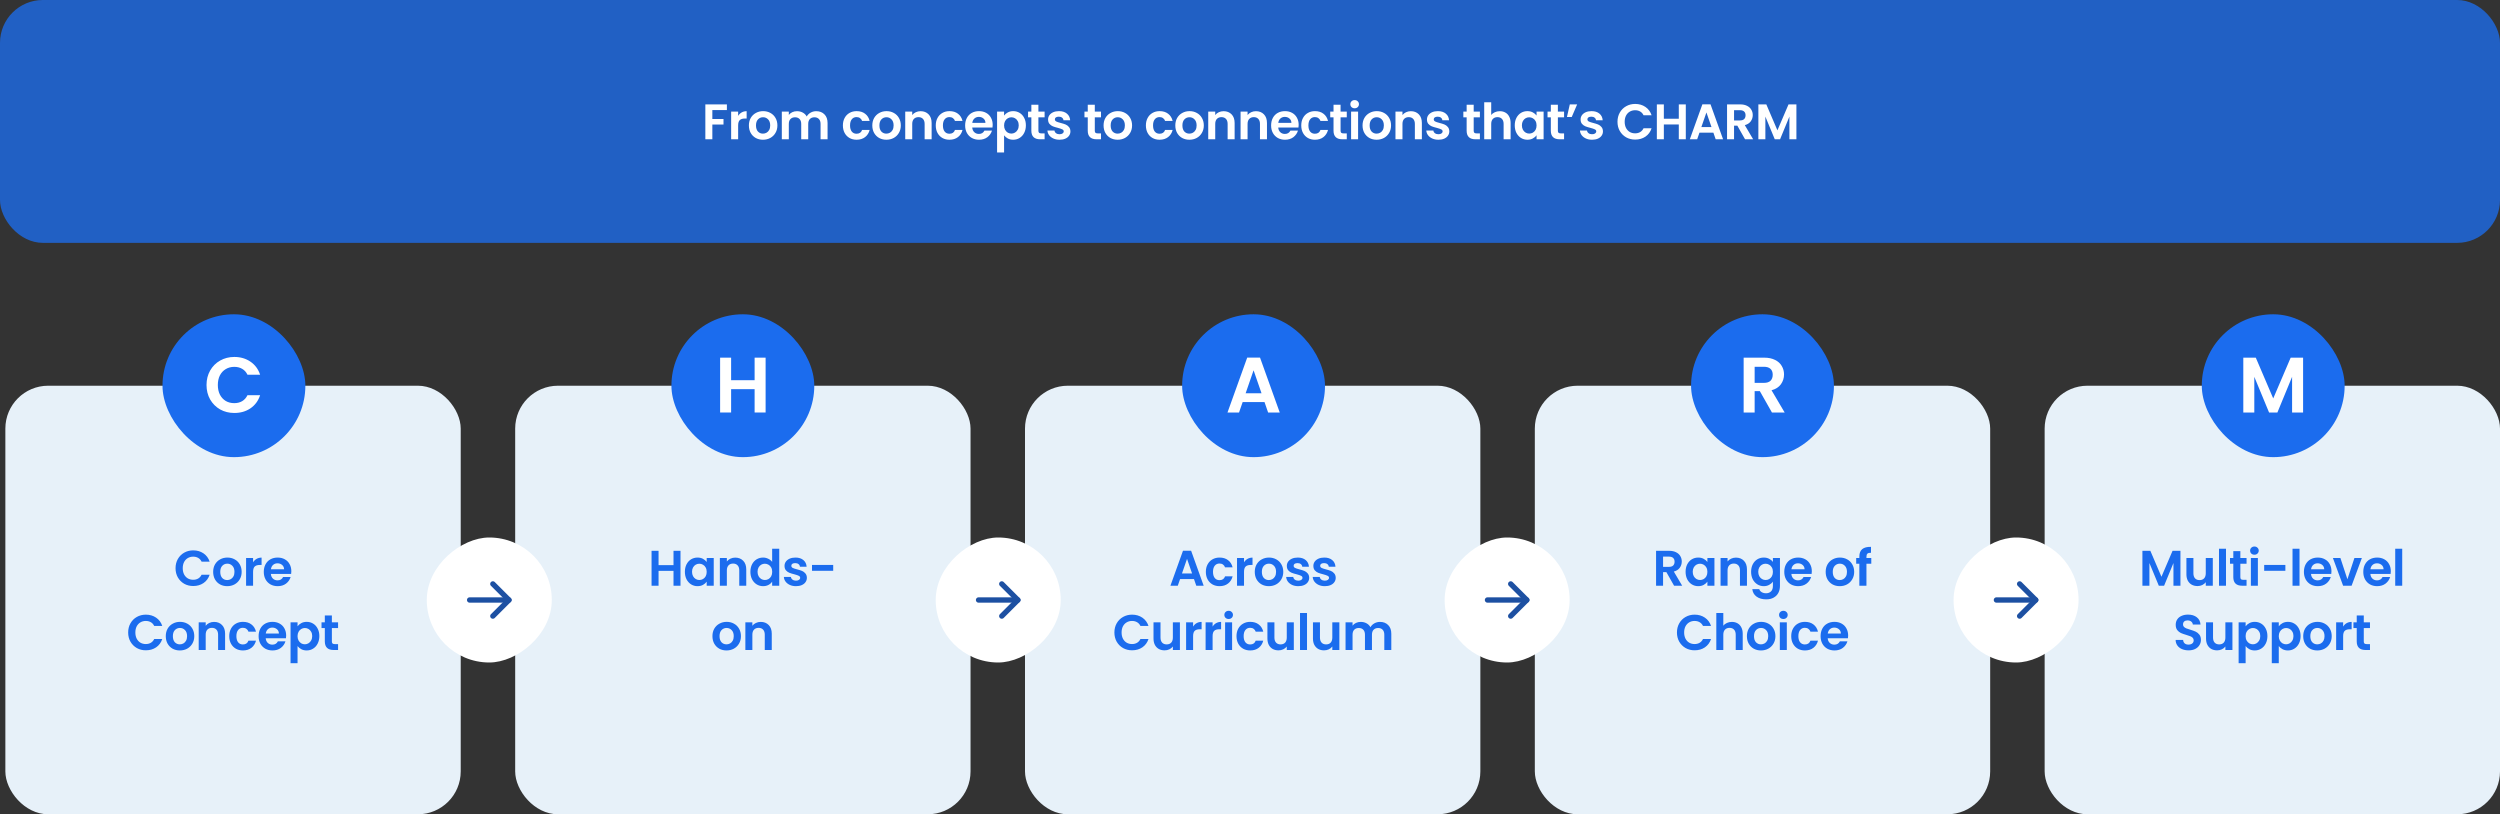
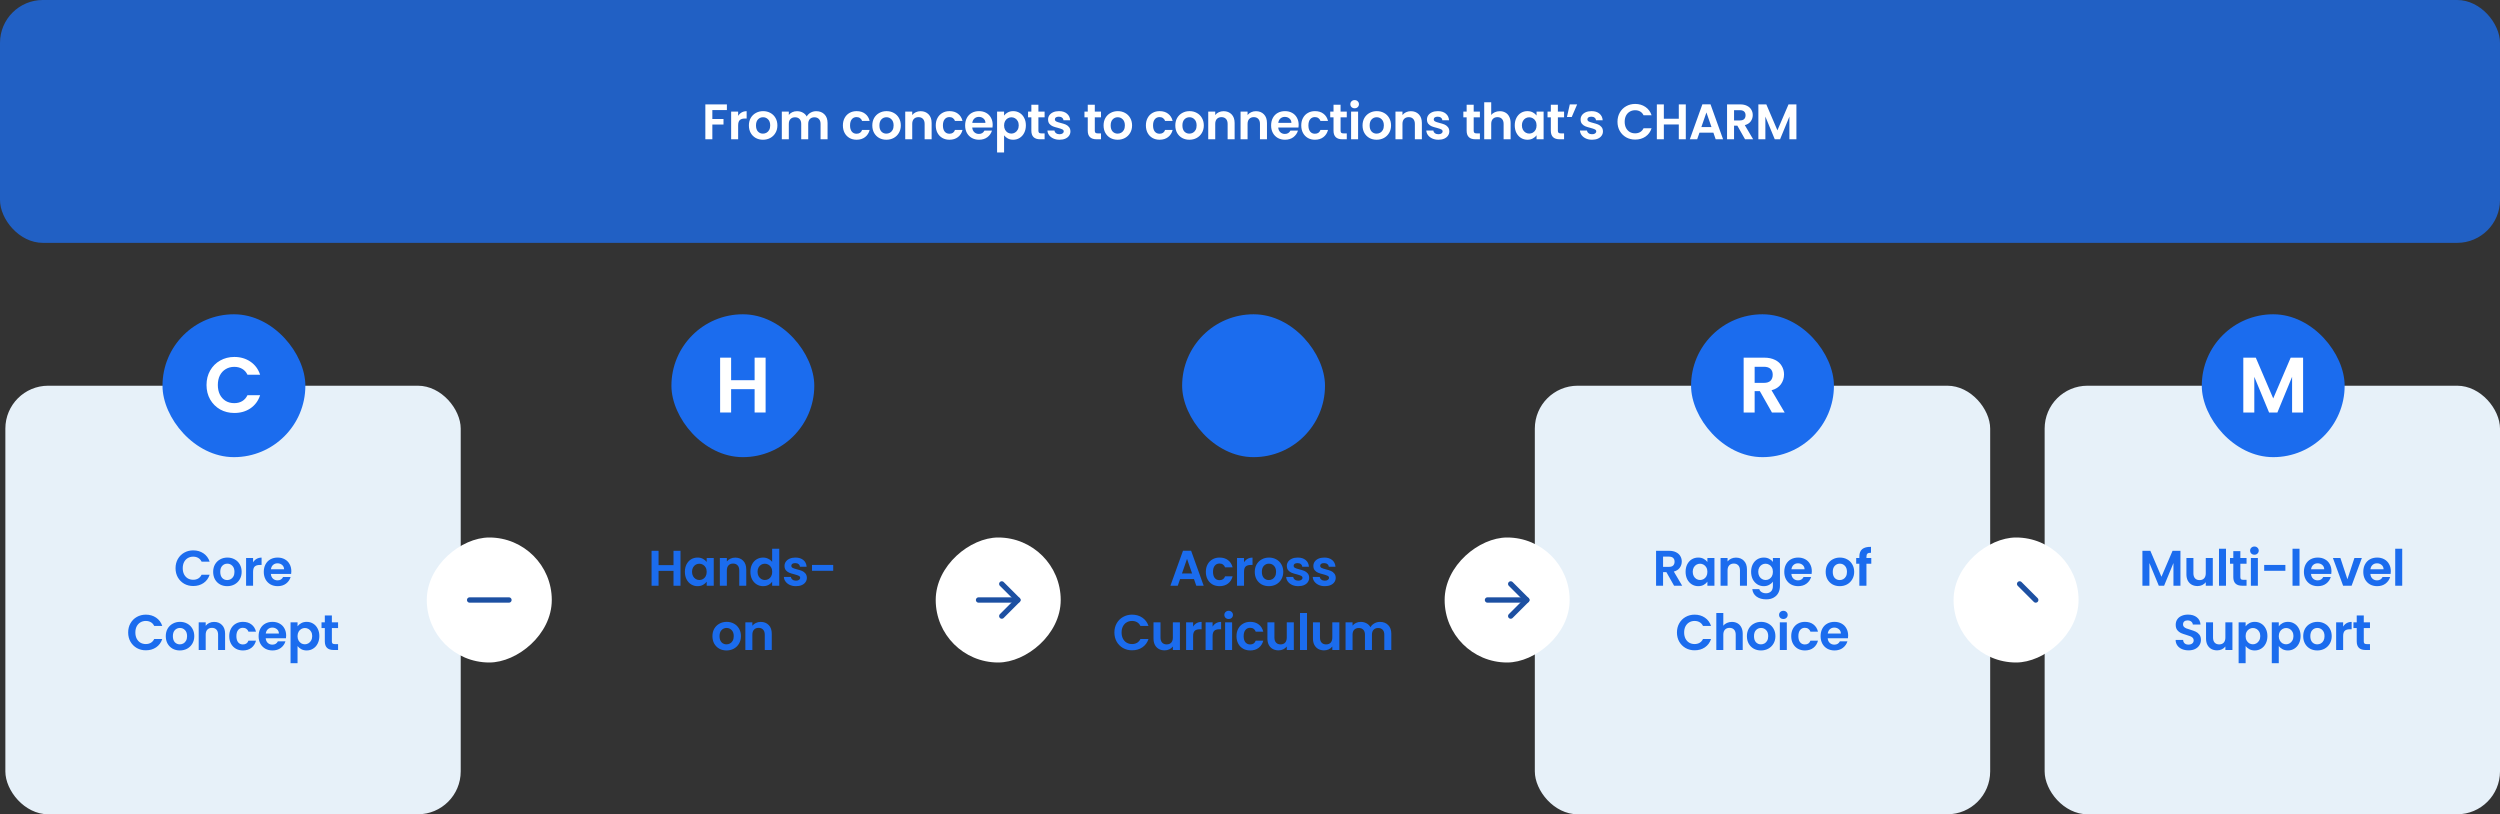
<svg xmlns="http://www.w3.org/2000/svg" width="1400" height="456" viewBox="0 0 1400 456" fill="none">
  <rect x="0" y="0" width="1400" height="456" fill="#333333" stroke="none" />
  <rect width="1400" height="136" rx="24" fill="#2160C4" />
  <path d="M407.062 58.456V61.62H398.915V66.632H405.159V69.74H398.915V78H394.995V58.456H407.062ZM413.362 64.896C413.866 64.075 414.519 63.431 415.322 62.964C416.143 62.497 417.077 62.264 418.122 62.264V66.38H417.086C415.854 66.38 414.921 66.669 414.286 67.248C413.67 67.827 413.362 68.835 413.362 70.272V78H409.442V62.488H413.362V64.896ZM427.25 78.252C425.757 78.252 424.413 77.925 423.218 77.272C422.024 76.6 421.081 75.657 420.39 74.444C419.718 73.231 419.382 71.831 419.382 70.244C419.382 68.657 419.728 67.257 420.418 66.044C421.128 64.831 422.089 63.897 423.302 63.244C424.516 62.572 425.869 62.236 427.362 62.236C428.856 62.236 430.209 62.572 431.422 63.244C432.636 63.897 433.588 64.831 434.278 66.044C434.988 67.257 435.342 68.657 435.342 70.244C435.342 71.831 434.978 73.231 434.25 74.444C433.541 75.657 432.57 76.6 431.338 77.272C430.125 77.925 428.762 78.252 427.25 78.252ZM427.25 74.836C427.96 74.836 428.622 74.668 429.238 74.332C429.873 73.977 430.377 73.455 430.75 72.764C431.124 72.073 431.31 71.233 431.31 70.244C431.31 68.769 430.918 67.64 430.134 66.856C429.369 66.053 428.426 65.652 427.306 65.652C426.186 65.652 425.244 66.053 424.478 66.856C423.732 67.64 423.358 68.769 423.358 70.244C423.358 71.719 423.722 72.857 424.45 73.66C425.197 74.444 426.13 74.836 427.25 74.836ZM457.082 62.264C458.986 62.264 460.517 62.852 461.674 64.028C462.85 65.185 463.438 66.809 463.438 68.9V78H459.518V69.432C459.518 68.219 459.21 67.295 458.594 66.66C457.978 66.007 457.138 65.68 456.074 65.68C455.01 65.68 454.161 66.007 453.526 66.66C452.91 67.295 452.602 68.219 452.602 69.432V78H448.682V69.432C448.682 68.219 448.374 67.295 447.758 66.66C447.142 66.007 446.302 65.68 445.238 65.68C444.155 65.68 443.297 66.007 442.662 66.66C442.046 67.295 441.738 68.219 441.738 69.432V78H437.818V62.488H441.738V64.364C442.242 63.711 442.886 63.197 443.67 62.824C444.473 62.451 445.35 62.264 446.302 62.264C447.515 62.264 448.598 62.525 449.55 63.048C450.502 63.552 451.239 64.28 451.762 65.232C452.266 64.336 452.994 63.617 453.946 63.076C454.917 62.535 455.962 62.264 457.082 62.264ZM472.022 70.244C472.022 68.639 472.348 67.239 473.002 66.044C473.655 64.831 474.56 63.897 475.718 63.244C476.875 62.572 478.2 62.236 479.694 62.236C481.616 62.236 483.203 62.721 484.454 63.692C485.723 64.644 486.572 65.988 487.002 67.724H482.774C482.55 67.052 482.167 66.529 481.626 66.156C481.103 65.764 480.45 65.568 479.666 65.568C478.546 65.568 477.659 65.979 477.006 66.8C476.352 67.603 476.026 68.751 476.026 70.244C476.026 71.719 476.352 72.867 477.006 73.688C477.659 74.491 478.546 74.892 479.666 74.892C481.252 74.892 482.288 74.183 482.774 72.764H487.002C486.572 74.444 485.723 75.779 484.454 76.768C483.184 77.757 481.598 78.252 479.694 78.252C478.2 78.252 476.875 77.925 475.718 77.272C474.56 76.6 473.655 75.667 473.002 74.472C472.348 73.259 472.022 71.849 472.022 70.244ZM496.361 78.252C494.868 78.252 493.524 77.925 492.329 77.272C491.135 76.6 490.192 75.657 489.501 74.444C488.829 73.231 488.493 71.831 488.493 70.244C488.493 68.657 488.839 67.257 489.529 66.044C490.239 64.831 491.2 63.897 492.413 63.244C493.627 62.572 494.98 62.236 496.473 62.236C497.967 62.236 499.32 62.572 500.533 63.244C501.747 63.897 502.699 64.831 503.389 66.044C504.099 67.257 504.453 68.657 504.453 70.244C504.453 71.831 504.089 73.231 503.361 74.444C502.652 75.657 501.681 76.6 500.449 77.272C499.236 77.925 497.873 78.252 496.361 78.252ZM496.361 74.836C497.071 74.836 497.733 74.668 498.349 74.332C498.984 73.977 499.488 73.455 499.861 72.764C500.235 72.073 500.421 71.233 500.421 70.244C500.421 68.769 500.029 67.64 499.245 66.856C498.48 66.053 497.537 65.652 496.417 65.652C495.297 65.652 494.355 66.053 493.589 66.856C492.843 67.64 492.469 68.769 492.469 70.244C492.469 71.719 492.833 72.857 493.561 73.66C494.308 74.444 495.241 74.836 496.361 74.836ZM515.525 62.264C517.373 62.264 518.866 62.852 520.005 64.028C521.144 65.185 521.713 66.809 521.713 68.9V78H517.793V69.432C517.793 68.2 517.485 67.257 516.869 66.604C516.253 65.932 515.413 65.596 514.349 65.596C513.266 65.596 512.408 65.932 511.773 66.604C511.157 67.257 510.849 68.2 510.849 69.432V78H506.929V62.488H510.849V64.42C511.372 63.748 512.034 63.225 512.837 62.852C513.658 62.46 514.554 62.264 515.525 62.264ZM524.033 70.244C524.033 68.639 524.359 67.239 525.013 66.044C525.666 64.831 526.571 63.897 527.729 63.244C528.886 62.572 530.211 62.236 531.705 62.236C533.627 62.236 535.214 62.721 536.465 63.692C537.734 64.644 538.583 65.988 539.013 67.724H534.785C534.561 67.052 534.178 66.529 533.637 66.156C533.114 65.764 532.461 65.568 531.677 65.568C530.557 65.568 529.67 65.979 529.017 66.8C528.363 67.603 528.037 68.751 528.037 70.244C528.037 71.719 528.363 72.867 529.017 73.688C529.67 74.491 530.557 74.892 531.677 74.892C533.263 74.892 534.299 74.183 534.785 72.764H539.013C538.583 74.444 537.734 75.779 536.465 76.768C535.195 77.757 533.609 78.252 531.705 78.252C530.211 78.252 528.886 77.925 527.729 77.272C526.571 76.6 525.666 75.667 525.013 74.472C524.359 73.259 524.033 71.849 524.033 70.244ZM555.904 69.908C555.904 70.468 555.867 70.972 555.792 71.42H544.452C544.546 72.54 544.938 73.417 545.628 74.052C546.319 74.687 547.168 75.004 548.176 75.004C549.632 75.004 550.668 74.379 551.284 73.128H555.512C555.064 74.621 554.206 75.853 552.936 76.824C551.667 77.776 550.108 78.252 548.26 78.252C546.767 78.252 545.423 77.925 544.228 77.272C543.052 76.6 542.128 75.657 541.456 74.444C540.803 73.231 540.476 71.831 540.476 70.244C540.476 68.639 540.803 67.229 541.456 66.016C542.11 64.803 543.024 63.869 544.2 63.216C545.376 62.563 546.73 62.236 548.26 62.236C549.735 62.236 551.051 62.553 552.208 63.188C553.384 63.823 554.29 64.728 554.924 65.904C555.578 67.061 555.904 68.396 555.904 69.908ZM551.844 68.788C551.826 67.78 551.462 66.977 550.752 66.38C550.043 65.764 549.175 65.456 548.148 65.456C547.178 65.456 546.356 65.755 545.684 66.352C545.031 66.931 544.63 67.743 544.48 68.788H551.844ZM562.286 64.728C562.79 64.019 563.48 63.431 564.358 62.964C565.254 62.479 566.271 62.236 567.41 62.236C568.735 62.236 569.93 62.563 570.994 63.216C572.076 63.869 572.926 64.803 573.542 66.016C574.176 67.211 574.494 68.601 574.494 70.188C574.494 71.775 574.176 73.184 573.542 74.416C572.926 75.629 572.076 76.572 570.994 77.244C569.93 77.916 568.735 78.252 567.41 78.252C566.271 78.252 565.263 78.019 564.386 77.552C563.527 77.085 562.827 76.497 562.286 75.788V85.392H558.366V62.488H562.286V64.728ZM570.49 70.188C570.49 69.255 570.294 68.452 569.902 67.78C569.528 67.089 569.024 66.567 568.39 66.212C567.774 65.857 567.102 65.68 566.374 65.68C565.664 65.68 564.992 65.867 564.358 66.24C563.742 66.595 563.238 67.117 562.846 67.808C562.472 68.499 562.286 69.311 562.286 70.244C562.286 71.177 562.472 71.989 562.846 72.68C563.238 73.371 563.742 73.903 564.358 74.276C564.992 74.631 565.664 74.808 566.374 74.808C567.102 74.808 567.774 74.621 568.39 74.248C569.024 73.875 569.528 73.343 569.902 72.652C570.294 71.961 570.49 71.14 570.49 70.188ZM581.506 65.708V73.212C581.506 73.735 581.627 74.117 581.87 74.36C582.131 74.584 582.561 74.696 583.158 74.696H584.978V78H582.514C579.21 78 577.558 76.395 577.558 73.184V65.708H575.71V62.488H577.558V58.652H581.506V62.488H584.978V65.708H581.506ZM593.334 78.252C592.064 78.252 590.926 78.028 589.918 77.58C588.91 77.113 588.107 76.488 587.51 75.704C586.931 74.92 586.614 74.052 586.558 73.1H590.506C590.58 73.697 590.87 74.192 591.374 74.584C591.896 74.976 592.54 75.172 593.306 75.172C594.052 75.172 594.631 75.023 595.042 74.724C595.471 74.425 595.686 74.043 595.686 73.576C595.686 73.072 595.424 72.699 594.902 72.456C594.398 72.195 593.586 71.915 592.466 71.616C591.308 71.336 590.356 71.047 589.61 70.748C588.882 70.449 588.247 69.992 587.706 69.376C587.183 68.76 586.922 67.929 586.922 66.884C586.922 66.025 587.164 65.241 587.65 64.532C588.154 63.823 588.863 63.263 589.778 62.852C590.711 62.441 591.803 62.236 593.054 62.236C594.902 62.236 596.376 62.703 597.478 63.636C598.579 64.551 599.186 65.792 599.298 67.36H595.546C595.49 66.744 595.228 66.259 594.762 65.904C594.314 65.531 593.707 65.344 592.942 65.344C592.232 65.344 591.682 65.475 591.29 65.736C590.916 65.997 590.73 66.361 590.73 66.828C590.73 67.351 590.991 67.752 591.514 68.032C592.036 68.293 592.848 68.564 593.95 68.844C595.07 69.124 595.994 69.413 596.722 69.712C597.45 70.011 598.075 70.477 598.598 71.112C599.139 71.728 599.419 72.549 599.438 73.576C599.438 74.472 599.186 75.275 598.682 75.984C598.196 76.693 597.487 77.253 596.554 77.664C595.639 78.056 594.566 78.252 593.334 78.252ZM613.091 65.708V73.212C613.091 73.735 613.213 74.117 613.455 74.36C613.717 74.584 614.146 74.696 614.743 74.696H616.563V78H614.099C610.795 78 609.143 76.395 609.143 73.184V65.708H607.295V62.488H609.143V58.652H613.091V62.488H616.563V65.708H613.091ZM625.871 78.252C624.377 78.252 623.033 77.925 621.839 77.272C620.644 76.6 619.701 75.657 619.011 74.444C618.339 73.231 618.003 71.831 618.003 70.244C618.003 68.657 618.348 67.257 619.039 66.044C619.748 64.831 620.709 63.897 621.923 63.244C623.136 62.572 624.489 62.236 625.983 62.236C627.476 62.236 628.829 62.572 630.043 63.244C631.256 63.897 632.208 64.831 632.899 66.044C633.608 67.257 633.963 68.657 633.963 70.244C633.963 71.831 633.599 73.231 632.871 74.444C632.161 75.657 631.191 76.6 629.959 77.272C628.745 77.925 627.383 78.252 625.871 78.252ZM625.871 74.836C626.58 74.836 627.243 74.668 627.859 74.332C628.493 73.977 628.997 73.455 629.371 72.764C629.744 72.073 629.931 71.233 629.931 70.244C629.931 68.769 629.539 67.64 628.755 66.856C627.989 66.053 627.047 65.652 625.927 65.652C624.807 65.652 623.864 66.053 623.099 66.856C622.352 67.64 621.979 68.769 621.979 70.244C621.979 71.719 622.343 72.857 623.071 73.66C623.817 74.444 624.751 74.836 625.871 74.836ZM641.702 70.244C641.702 68.639 642.029 67.239 642.682 66.044C643.335 64.831 644.241 63.897 645.398 63.244C646.555 62.572 647.881 62.236 649.374 62.236C651.297 62.236 652.883 62.721 654.134 63.692C655.403 64.644 656.253 65.988 656.682 67.724H652.454C652.23 67.052 651.847 66.529 651.306 66.156C650.783 65.764 650.13 65.568 649.346 65.568C648.226 65.568 647.339 65.979 646.686 66.8C646.033 67.603 645.706 68.751 645.706 70.244C645.706 71.719 646.033 72.867 646.686 73.688C647.339 74.491 648.226 74.892 649.346 74.892C650.933 74.892 651.969 74.183 652.454 72.764H656.682C656.253 74.444 655.403 75.779 654.134 76.768C652.865 77.757 651.278 78.252 649.374 78.252C647.881 78.252 646.555 77.925 645.398 77.272C644.241 76.6 643.335 75.667 642.682 74.472C642.029 73.259 641.702 71.849 641.702 70.244ZM666.042 78.252C664.549 78.252 663.205 77.925 662.01 77.272C660.815 76.6 659.873 75.657 659.182 74.444C658.51 73.231 658.174 71.831 658.174 70.244C658.174 68.657 658.519 67.257 659.21 66.044C659.919 64.831 660.881 63.897 662.094 63.244C663.307 62.572 664.661 62.236 666.154 62.236C667.647 62.236 669.001 62.572 670.214 63.244C671.427 63.897 672.379 64.831 673.07 66.044C673.779 67.257 674.134 68.657 674.134 70.244C674.134 71.831 673.77 73.231 673.042 74.444C672.333 75.657 671.362 76.6 670.13 77.272C668.917 77.925 667.554 78.252 666.042 78.252ZM666.042 74.836C666.751 74.836 667.414 74.668 668.03 74.332C668.665 73.977 669.169 73.455 669.542 72.764C669.915 72.073 670.102 71.233 670.102 70.244C670.102 68.769 669.71 67.64 668.926 66.856C668.161 66.053 667.218 65.652 666.098 65.652C664.978 65.652 664.035 66.053 663.27 66.856C662.523 67.64 662.15 68.769 662.15 70.244C662.15 71.719 662.514 72.857 663.242 73.66C663.989 74.444 664.922 74.836 666.042 74.836ZM685.205 62.264C687.053 62.264 688.547 62.852 689.685 64.028C690.824 65.185 691.393 66.809 691.393 68.9V78H687.473V69.432C687.473 68.2 687.165 67.257 686.549 66.604C685.933 65.932 685.093 65.596 684.029 65.596C682.947 65.596 682.088 65.932 681.453 66.604C680.837 67.257 680.529 68.2 680.529 69.432V78H676.609V62.488H680.529V64.42C681.052 63.748 681.715 63.225 682.517 62.852C683.339 62.46 684.235 62.264 685.205 62.264ZM703.317 62.264C705.165 62.264 706.658 62.852 707.797 64.028C708.936 65.185 709.505 66.809 709.505 68.9V78H705.585V69.432C705.585 68.2 705.277 67.257 704.661 66.604C704.045 65.932 703.205 65.596 702.141 65.596C701.058 65.596 700.2 65.932 699.565 66.604C698.949 67.257 698.641 68.2 698.641 69.432V78H694.721V62.488H698.641V64.42C699.164 63.748 699.826 63.225 700.629 62.852C701.45 62.46 702.346 62.264 703.317 62.264ZM727.253 69.908C727.253 70.468 727.215 70.972 727.141 71.42H715.801C715.894 72.54 716.286 73.417 716.977 74.052C717.667 74.687 718.517 75.004 719.525 75.004C720.981 75.004 722.017 74.379 722.633 73.128H726.861C726.413 74.621 725.554 75.853 724.285 76.824C723.015 77.776 721.457 78.252 719.609 78.252C718.115 78.252 716.771 77.925 715.577 77.272C714.401 76.6 713.477 75.657 712.805 74.444C712.151 73.231 711.825 71.831 711.825 70.244C711.825 68.639 712.151 67.229 712.805 66.016C713.458 64.803 714.373 63.869 715.549 63.216C716.725 62.563 718.078 62.236 719.609 62.236C721.083 62.236 722.399 62.553 723.557 63.188C724.733 63.823 725.638 64.728 726.273 65.904C726.926 67.061 727.253 68.396 727.253 69.908ZM723.193 68.788C723.174 67.78 722.81 66.977 722.101 66.38C721.391 65.764 720.523 65.456 719.497 65.456C718.526 65.456 717.705 65.755 717.033 66.352C716.379 66.931 715.978 67.743 715.829 68.788H723.193ZM728.706 70.244C728.706 68.639 729.033 67.239 729.686 66.044C730.339 64.831 731.245 63.897 732.402 63.244C733.559 62.572 734.885 62.236 736.378 62.236C738.301 62.236 739.887 62.721 741.138 63.692C742.407 64.644 743.257 65.988 743.686 67.724H739.458C739.234 67.052 738.851 66.529 738.31 66.156C737.787 65.764 737.134 65.568 736.35 65.568C735.23 65.568 734.343 65.979 733.69 66.8C733.037 67.603 732.71 68.751 732.71 70.244C732.71 71.719 733.037 72.867 733.69 73.688C734.343 74.491 735.23 74.892 736.35 74.892C737.937 74.892 738.973 74.183 739.458 72.764H743.686C743.257 74.444 742.407 75.779 741.138 76.768C739.869 77.757 738.282 78.252 736.378 78.252C734.885 78.252 733.559 77.925 732.402 77.272C731.245 76.6 730.339 75.667 729.686 74.472C729.033 73.259 728.706 71.849 728.706 70.244ZM750.722 65.708V73.212C750.722 73.735 750.843 74.117 751.086 74.36C751.347 74.584 751.776 74.696 752.374 74.696H754.194V78H751.73C748.426 78 746.774 76.395 746.774 73.184V65.708H744.926V62.488H746.774V58.652H750.722V62.488H754.194V65.708H750.722ZM758.601 60.64C757.911 60.64 757.332 60.425 756.865 59.996C756.417 59.548 756.193 58.997 756.193 58.344C756.193 57.691 756.417 57.149 756.865 56.72C757.332 56.272 757.911 56.048 758.601 56.048C759.292 56.048 759.861 56.272 760.309 56.72C760.776 57.149 761.009 57.691 761.009 58.344C761.009 58.997 760.776 59.548 760.309 59.996C759.861 60.425 759.292 60.64 758.601 60.64ZM760.533 62.488V78H756.613V62.488H760.533ZM770.894 78.252C769.401 78.252 768.057 77.925 766.862 77.272C765.668 76.6 764.725 75.657 764.034 74.444C763.362 73.231 763.026 71.831 763.026 70.244C763.026 68.657 763.372 67.257 764.062 66.044C764.772 64.831 765.733 63.897 766.946 63.244C768.16 62.572 769.513 62.236 771.006 62.236C772.5 62.236 773.853 62.572 775.066 63.244C776.28 63.897 777.232 64.831 777.922 66.044C778.632 67.257 778.986 68.657 778.986 70.244C778.986 71.831 778.622 73.231 777.894 74.444C777.185 75.657 776.214 76.6 774.982 77.272C773.769 77.925 772.406 78.252 770.894 78.252ZM770.894 74.836C771.604 74.836 772.266 74.668 772.882 74.332C773.517 73.977 774.021 73.455 774.394 72.764C774.768 72.073 774.954 71.233 774.954 70.244C774.954 68.769 774.562 67.64 773.778 66.856C773.013 66.053 772.07 65.652 770.95 65.652C769.83 65.652 768.888 66.053 768.122 66.856C767.376 67.64 767.002 68.769 767.002 70.244C767.002 71.719 767.366 72.857 768.094 73.66C768.841 74.444 769.774 74.836 770.894 74.836ZM790.058 62.264C791.906 62.264 793.399 62.852 794.538 64.028C795.676 65.185 796.246 66.809 796.246 68.9V78H792.326V69.432C792.326 68.2 792.018 67.257 791.402 66.604C790.786 65.932 789.946 65.596 788.882 65.596C787.799 65.596 786.94 65.932 786.306 66.604C785.69 67.257 785.382 68.2 785.382 69.432V78H781.462V62.488H785.382V64.42C785.904 63.748 786.567 63.225 787.37 62.852C788.191 62.46 789.087 62.264 790.058 62.264ZM805.509 78.252C804.24 78.252 803.101 78.028 802.093 77.58C801.085 77.113 800.283 76.488 799.685 75.704C799.107 74.92 798.789 74.052 798.733 73.1H802.681C802.756 73.697 803.045 74.192 803.549 74.584C804.072 74.976 804.716 75.172 805.481 75.172C806.228 75.172 806.807 75.023 807.217 74.724C807.647 74.425 807.861 74.043 807.861 73.576C807.861 73.072 807.6 72.699 807.077 72.456C806.573 72.195 805.761 71.915 804.641 71.616C803.484 71.336 802.532 71.047 801.785 70.748C801.057 70.449 800.423 69.992 799.881 69.376C799.359 68.76 799.097 67.929 799.097 66.884C799.097 66.025 799.34 65.241 799.825 64.532C800.329 63.823 801.039 63.263 801.953 62.852C802.887 62.441 803.979 62.236 805.229 62.236C807.077 62.236 808.552 62.703 809.653 63.636C810.755 64.551 811.361 65.792 811.473 67.36H807.721C807.665 66.744 807.404 66.259 806.937 65.904C806.489 65.531 805.883 65.344 805.117 65.344C804.408 65.344 803.857 65.475 803.465 65.736C803.092 65.997 802.905 66.361 802.905 66.828C802.905 67.351 803.167 67.752 803.689 68.032C804.212 68.293 805.024 68.564 806.125 68.844C807.245 69.124 808.169 69.413 808.897 69.712C809.625 70.011 810.251 70.477 810.773 71.112C811.315 71.728 811.595 72.549 811.613 73.576C811.613 74.472 811.361 75.275 810.857 75.984C810.372 76.693 809.663 77.253 808.729 77.664C807.815 78.056 806.741 78.252 805.509 78.252ZM825.267 65.708V73.212C825.267 73.735 825.388 74.117 825.631 74.36C825.892 74.584 826.322 74.696 826.919 74.696H828.739V78H826.275C822.971 78 821.319 76.395 821.319 73.184V65.708H819.471V62.488H821.319V58.652H825.267V62.488H828.739V65.708H825.267ZM839.895 62.264C841.071 62.264 842.116 62.525 843.031 63.048C843.945 63.552 844.655 64.308 845.159 65.316C845.681 66.305 845.943 67.5 845.943 68.9V78H842.023V69.432C842.023 68.2 841.715 67.257 841.099 66.604C840.483 65.932 839.643 65.596 838.579 65.596C837.496 65.596 836.637 65.932 836.003 66.604C835.387 67.257 835.079 68.2 835.079 69.432V78H831.159V57.28H835.079V64.42C835.583 63.748 836.255 63.225 837.095 62.852C837.935 62.46 838.868 62.264 839.895 62.264ZM848.262 70.188C848.262 68.62 848.57 67.229 849.186 66.016C849.821 64.803 850.67 63.869 851.734 63.216C852.817 62.563 854.021 62.236 855.346 62.236C856.504 62.236 857.512 62.469 858.37 62.936C859.248 63.403 859.948 63.991 860.47 64.7V62.488H864.418V78H860.47V75.732C859.966 76.46 859.266 77.067 858.37 77.552C857.493 78.019 856.476 78.252 855.318 78.252C854.012 78.252 852.817 77.916 851.734 77.244C850.67 76.572 849.821 75.629 849.186 74.416C848.57 73.184 848.262 71.775 848.262 70.188ZM860.47 70.244C860.47 69.292 860.284 68.48 859.91 67.808C859.537 67.117 859.033 66.595 858.398 66.24C857.764 65.867 857.082 65.68 856.354 65.68C855.626 65.68 854.954 65.857 854.338 66.212C853.722 66.567 853.218 67.089 852.826 67.78C852.453 68.452 852.266 69.255 852.266 70.188C852.266 71.121 852.453 71.943 852.826 72.652C853.218 73.343 853.722 73.875 854.338 74.248C854.973 74.621 855.645 74.808 856.354 74.808C857.082 74.808 857.764 74.631 858.398 74.276C859.033 73.903 859.537 73.38 859.91 72.708C860.284 72.017 860.47 71.196 860.47 70.244ZM872.411 65.708V73.212C872.411 73.735 872.532 74.117 872.775 74.36C873.036 74.584 873.466 74.696 874.063 74.696H875.883V78H873.419C870.115 78 868.463 76.395 868.463 73.184V65.708H866.615V62.488H868.463V58.652H872.411V62.488H875.883V65.708H872.411ZM879.086 58.456H883.202L880.178 65.512H877.49L879.086 58.456ZM891.549 78.252C890.28 78.252 889.141 78.028 888.133 77.58C887.125 77.113 886.323 76.488 885.725 75.704C885.147 74.92 884.829 74.052 884.773 73.1H888.721C888.796 73.697 889.085 74.192 889.589 74.584C890.112 74.976 890.756 75.172 891.521 75.172C892.268 75.172 892.847 75.023 893.257 74.724C893.687 74.425 893.901 74.043 893.901 73.576C893.901 73.072 893.64 72.699 893.117 72.456C892.613 72.195 891.801 71.915 890.681 71.616C889.524 71.336 888.572 71.047 887.825 70.748C887.097 70.449 886.463 69.992 885.921 69.376C885.399 68.76 885.137 67.929 885.137 66.884C885.137 66.025 885.38 65.241 885.865 64.532C886.369 63.823 887.079 63.263 887.993 62.852C888.927 62.441 890.019 62.236 891.269 62.236C893.117 62.236 894.592 62.703 895.693 63.636C896.795 64.551 897.401 65.792 897.513 67.36H893.761C893.705 66.744 893.444 66.259 892.977 65.904C892.529 65.531 891.923 65.344 891.157 65.344C890.448 65.344 889.897 65.475 889.505 65.736C889.132 65.997 888.945 66.361 888.945 66.828C888.945 67.351 889.207 67.752 889.729 68.032C890.252 68.293 891.064 68.564 892.165 68.844C893.285 69.124 894.209 69.413 894.937 69.712C895.665 70.011 896.291 70.477 896.813 71.112C897.355 71.728 897.635 72.549 897.653 73.576C897.653 74.472 897.401 75.275 896.897 75.984C896.412 76.693 895.703 77.253 894.769 77.664C893.855 78.056 892.781 78.252 891.549 78.252ZM905.791 68.2C905.791 66.277 906.22 64.56 907.079 63.048C907.956 61.517 909.142 60.332 910.635 59.492C912.147 58.633 913.836 58.204 915.703 58.204C917.887 58.204 919.8 58.764 921.443 59.884C923.086 61.004 924.234 62.553 924.887 64.532H920.379C919.931 63.599 919.296 62.899 918.475 62.432C917.672 61.965 916.739 61.732 915.675 61.732C914.536 61.732 913.519 62.003 912.623 62.544C911.746 63.067 911.055 63.813 910.551 64.784C910.066 65.755 909.823 66.893 909.823 68.2C909.823 69.488 910.066 70.627 910.551 71.616C911.055 72.587 911.746 73.343 912.623 73.884C913.519 74.407 914.536 74.668 915.675 74.668C916.739 74.668 917.672 74.435 918.475 73.968C919.296 73.483 919.931 72.773 920.379 71.84H924.887C924.234 73.837 923.086 75.396 921.443 76.516C919.819 77.617 917.906 78.168 915.703 78.168C913.836 78.168 912.147 77.748 910.635 76.908C909.142 76.049 907.956 74.864 907.079 73.352C906.22 71.84 905.791 70.123 905.791 68.2ZM944.047 58.456V78H940.127V69.684H931.755V78H927.835V58.456H931.755V66.492H940.127V58.456H944.047ZM959.489 74.276H951.705L950.417 78H946.301L953.329 58.428H957.893L964.921 78H960.777L959.489 74.276ZM958.425 71.14L955.597 62.964L952.769 71.14H958.425ZM977.228 78L972.916 70.384H971.068V78H967.148V58.456H974.484C975.996 58.456 977.284 58.727 978.348 59.268C979.412 59.791 980.206 60.509 980.728 61.424C981.27 62.32 981.54 63.328 981.54 64.448C981.54 65.736 981.167 66.903 980.42 67.948C979.674 68.975 978.563 69.684 977.088 70.076L981.764 78H977.228ZM971.068 67.444H974.344C975.408 67.444 976.202 67.192 976.724 66.688C977.247 66.165 977.508 65.447 977.508 64.532C977.508 63.636 977.247 62.945 976.724 62.46C976.202 61.956 975.408 61.704 974.344 61.704H971.068V67.444ZM1005.99 58.456V78H1002.07V65.288L996.838 78H993.87L988.606 65.288V78H984.686V58.456H989.138L995.354 72.988L1001.57 58.456H1005.99Z" fill="white" />
  <rect x="3" y="216" width="255" height="240" rx="24" fill="#E7F1F9" />
  <path d="M98.305 318.2C98.305 316.277 98.735 314.56 99.593 313.048C100.471 311.517 101.656 310.332 103.149 309.492C104.661 308.633 106.351 308.204 108.217 308.204C110.401 308.204 112.315 308.764 113.957 309.884C115.6 311.004 116.748 312.553 117.401 314.532H112.893C112.445 313.599 111.811 312.899 110.989 312.432C110.187 311.965 109.253 311.732 108.189 311.732C107.051 311.732 106.033 312.003 105.137 312.544C104.26 313.067 103.569 313.813 103.065 314.784C102.58 315.755 102.337 316.893 102.337 318.2C102.337 319.488 102.58 320.627 103.065 321.616C103.569 322.587 104.26 323.343 105.137 323.884C106.033 324.407 107.051 324.668 108.189 324.668C109.253 324.668 110.187 324.435 110.989 323.968C111.811 323.483 112.445 322.773 112.893 321.84H117.401C116.748 323.837 115.6 325.396 113.957 326.516C112.333 327.617 110.42 328.168 108.217 328.168C106.351 328.168 104.661 327.748 103.149 326.908C101.656 326.049 100.471 324.864 99.593 323.352C98.735 321.84 98.305 320.123 98.305 318.2ZM127.238 328.252C125.744 328.252 124.4 327.925 123.206 327.272C122.011 326.6 121.068 325.657 120.378 324.444C119.706 323.231 119.37 321.831 119.37 320.244C119.37 318.657 119.715 317.257 120.406 316.044C121.115 314.831 122.076 313.897 123.29 313.244C124.503 312.572 125.856 312.236 127.35 312.236C128.843 312.236 130.196 312.572 131.41 313.244C132.623 313.897 133.575 314.831 134.266 316.044C134.975 317.257 135.33 318.657 135.33 320.244C135.33 321.831 134.966 323.231 134.238 324.444C133.528 325.657 132.558 326.6 131.326 327.272C130.112 327.925 128.75 328.252 127.238 328.252ZM127.238 324.836C127.947 324.836 128.61 324.668 129.226 324.332C129.86 323.977 130.364 323.455 130.738 322.764C131.111 322.073 131.298 321.233 131.298 320.244C131.298 318.769 130.906 317.64 130.122 316.856C129.356 316.053 128.414 315.652 127.294 315.652C126.174 315.652 125.231 316.053 124.466 316.856C123.719 317.64 123.346 318.769 123.346 320.244C123.346 321.719 123.71 322.857 124.438 323.66C125.184 324.444 126.118 324.836 127.238 324.836ZM141.725 314.896C142.229 314.075 142.882 313.431 143.685 312.964C144.506 312.497 145.44 312.264 146.485 312.264V316.38H145.449C144.217 316.38 143.284 316.669 142.649 317.248C142.033 317.827 141.725 318.835 141.725 320.272V328H137.805V312.488H141.725V314.896ZM163.145 319.908C163.145 320.468 163.108 320.972 163.033 321.42H151.693C151.787 322.54 152.179 323.417 152.869 324.052C153.56 324.687 154.409 325.004 155.417 325.004C156.873 325.004 157.909 324.379 158.525 323.128H162.753C162.305 324.621 161.447 325.853 160.177 326.824C158.908 327.776 157.349 328.252 155.501 328.252C154.008 328.252 152.664 327.925 151.469 327.272C150.293 326.6 149.369 325.657 148.697 324.444C148.044 323.231 147.717 321.831 147.717 320.244C147.717 318.639 148.044 317.229 148.697 316.016C149.351 314.803 150.265 313.869 151.441 313.216C152.617 312.563 153.971 312.236 155.501 312.236C156.976 312.236 158.292 312.553 159.449 313.188C160.625 313.823 161.531 314.728 162.165 315.904C162.819 317.061 163.145 318.396 163.145 319.908ZM159.085 318.788C159.067 317.78 158.703 316.977 157.993 316.38C157.284 315.764 156.416 315.456 155.389 315.456C154.419 315.456 153.597 315.755 152.925 316.352C152.272 316.931 151.871 317.743 151.721 318.788H159.085ZM71.772 354.2C71.772 352.277 72.201 350.56 73.06 349.048C73.937 347.517 75.123 346.332 76.616 345.492C78.128 344.633 79.817 344.204 81.684 344.204C83.868 344.204 85.781 344.764 87.424 345.884C89.067 347.004 90.215 348.553 90.868 350.532H86.36C85.912 349.599 85.277 348.899 84.456 348.432C83.653 347.965 82.72 347.732 81.656 347.732C80.517 347.732 79.5 348.003 78.604 348.544C77.727 349.067 77.036 349.813 76.532 350.784C76.046 351.755 75.804 352.893 75.804 354.2C75.804 355.488 76.046 356.627 76.532 357.616C77.036 358.587 77.727 359.343 78.604 359.884C79.5 360.407 80.517 360.668 81.656 360.668C82.72 360.668 83.653 360.435 84.456 359.968C85.277 359.483 85.912 358.773 86.36 357.84H90.868C90.215 359.837 89.067 361.396 87.424 362.516C85.8 363.617 83.886 364.168 81.684 364.168C79.817 364.168 78.128 363.748 76.616 362.908C75.123 362.049 73.937 360.864 73.06 359.352C72.201 357.84 71.772 356.123 71.772 354.2ZM100.704 364.252C99.211 364.252 97.867 363.925 96.672 363.272C95.477 362.6 94.535 361.657 93.844 360.444C93.172 359.231 92.836 357.831 92.836 356.244C92.836 354.657 93.181 353.257 93.872 352.044C94.581 350.831 95.543 349.897 96.756 349.244C97.969 348.572 99.323 348.236 100.816 348.236C102.309 348.236 103.663 348.572 104.876 349.244C106.089 349.897 107.041 350.831 107.732 352.044C108.441 353.257 108.796 354.657 108.796 356.244C108.796 357.831 108.432 359.231 107.704 360.444C106.995 361.657 106.024 362.6 104.792 363.272C103.579 363.925 102.216 364.252 100.704 364.252ZM100.704 360.836C101.413 360.836 102.076 360.668 102.692 360.332C103.327 359.977 103.831 359.455 104.204 358.764C104.577 358.073 104.764 357.233 104.764 356.244C104.764 354.769 104.372 353.64 103.588 352.856C102.823 352.053 101.88 351.652 100.76 351.652C99.64 351.652 98.697 352.053 97.932 352.856C97.185 353.64 96.812 354.769 96.812 356.244C96.812 357.719 97.176 358.857 97.904 359.66C98.651 360.444 99.584 360.836 100.704 360.836ZM119.867 348.264C121.715 348.264 123.209 348.852 124.347 350.028C125.486 351.185 126.055 352.809 126.055 354.9V364H122.135V355.432C122.135 354.2 121.827 353.257 121.211 352.604C120.595 351.932 119.755 351.596 118.691 351.596C117.609 351.596 116.75 351.932 116.115 352.604C115.499 353.257 115.191 354.2 115.191 355.432V364H111.271V348.488H115.191V350.42C115.714 349.748 116.377 349.225 117.179 348.852C118.001 348.46 118.897 348.264 119.867 348.264ZM128.375 356.244C128.375 354.639 128.702 353.239 129.355 352.044C130.009 350.831 130.914 349.897 132.071 349.244C133.229 348.572 134.554 348.236 136.047 348.236C137.97 348.236 139.557 348.721 140.807 349.692C142.077 350.644 142.926 351.988 143.355 353.724H139.127C138.903 353.052 138.521 352.529 137.979 352.156C137.457 351.764 136.803 351.568 136.019 351.568C134.899 351.568 134.013 351.979 133.359 352.8C132.706 353.603 132.379 354.751 132.379 356.244C132.379 357.719 132.706 358.867 133.359 359.688C134.013 360.491 134.899 360.892 136.019 360.892C137.606 360.892 138.642 360.183 139.127 358.764H143.355C142.926 360.444 142.077 361.779 140.807 362.768C139.538 363.757 137.951 364.252 136.047 364.252C134.554 364.252 133.229 363.925 132.071 363.272C130.914 362.6 130.009 361.667 129.355 360.472C128.702 359.259 128.375 357.849 128.375 356.244ZM160.247 355.908C160.247 356.468 160.21 356.972 160.135 357.42H148.795C148.888 358.54 149.28 359.417 149.971 360.052C150.662 360.687 151.511 361.004 152.519 361.004C153.975 361.004 155.011 360.379 155.627 359.128H159.855C159.407 360.621 158.548 361.853 157.279 362.824C156.01 363.776 154.451 364.252 152.603 364.252C151.11 364.252 149.766 363.925 148.571 363.272C147.395 362.6 146.471 361.657 145.799 360.444C145.146 359.231 144.819 357.831 144.819 356.244C144.819 354.639 145.146 353.229 145.799 352.016C146.452 350.803 147.367 349.869 148.543 349.216C149.719 348.563 151.072 348.236 152.603 348.236C154.078 348.236 155.394 348.553 156.551 349.188C157.727 349.823 158.632 350.728 159.267 351.904C159.92 353.061 160.247 354.396 160.247 355.908ZM156.187 354.788C156.168 353.78 155.804 352.977 155.095 352.38C154.386 351.764 153.518 351.456 152.491 351.456C151.52 351.456 150.699 351.755 150.027 352.352C149.374 352.931 148.972 353.743 148.823 354.788H156.187ZM166.628 350.728C167.132 350.019 167.823 349.431 168.7 348.964C169.596 348.479 170.614 348.236 171.752 348.236C173.078 348.236 174.272 348.563 175.336 349.216C176.419 349.869 177.268 350.803 177.884 352.016C178.519 353.211 178.836 354.601 178.836 356.188C178.836 357.775 178.519 359.184 177.884 360.416C177.268 361.629 176.419 362.572 175.336 363.244C174.272 363.916 173.078 364.252 171.752 364.252C170.614 364.252 169.606 364.019 168.728 363.552C167.87 363.085 167.17 362.497 166.628 361.788V371.392H162.708V348.488H166.628V350.728ZM174.832 356.188C174.832 355.255 174.636 354.452 174.244 353.78C173.871 353.089 173.367 352.567 172.732 352.212C172.116 351.857 171.444 351.68 170.716 351.68C170.007 351.68 169.335 351.867 168.7 352.24C168.084 352.595 167.58 353.117 167.188 353.808C166.815 354.499 166.628 355.311 166.628 356.244C166.628 357.177 166.815 357.989 167.188 358.68C167.58 359.371 168.084 359.903 168.7 360.276C169.335 360.631 170.007 360.808 170.716 360.808C171.444 360.808 172.116 360.621 172.732 360.248C173.367 359.875 173.871 359.343 174.244 358.652C174.636 357.961 174.832 357.14 174.832 356.188ZM185.849 351.708V359.212C185.849 359.735 185.97 360.117 186.213 360.36C186.474 360.584 186.903 360.696 187.501 360.696H189.321V364H186.857C183.553 364 181.901 362.395 181.901 359.184V351.708H180.053V348.488H181.901V344.652H185.849V348.488H189.321V351.708H185.849Z" fill="#1B6CEE" />
  <rect x="91" y="176" width="80" height="80" rx="40" fill="#1B6CEE" />
  <path d="M115.653 215.6C115.653 212.579 116.328 209.88 117.677 207.504C119.056 205.099 120.919 203.236 123.265 201.916C125.641 200.567 128.296 199.892 131.229 199.892C134.661 199.892 137.668 200.772 140.249 202.532C142.831 204.292 144.635 206.727 145.661 209.836H138.577C137.873 208.369 136.876 207.269 135.585 206.536C134.324 205.803 132.857 205.436 131.185 205.436C129.396 205.436 127.797 205.861 126.389 206.712C125.011 207.533 123.925 208.707 123.133 210.232C122.371 211.757 121.989 213.547 121.989 215.6C121.989 217.624 122.371 219.413 123.133 220.968C123.925 222.493 125.011 223.681 126.389 224.532C127.797 225.353 129.396 225.764 131.185 225.764C132.857 225.764 134.324 225.397 135.585 224.664C136.876 223.901 137.873 222.787 138.577 221.32H145.661C144.635 224.459 142.831 226.908 140.249 228.668C137.697 230.399 134.691 231.264 131.229 231.264C128.296 231.264 125.641 230.604 123.265 229.284C120.919 227.935 119.056 226.072 117.677 223.696C116.328 221.32 115.653 218.621 115.653 215.6Z" fill="white" />
-   <rect x="288.5" y="216" width="255" height="240" rx="24" fill="#E7F1F9" />
  <path d="M381.085 308.456V328H377.165V319.684H368.793V328H364.873V308.456H368.793V316.492H377.165V308.456H381.085ZM383.536 320.188C383.536 318.62 383.844 317.229 384.46 316.016C385.094 314.803 385.944 313.869 387.008 313.216C388.09 312.563 389.294 312.236 390.62 312.236C391.777 312.236 392.785 312.469 393.644 312.936C394.521 313.403 395.221 313.991 395.744 314.7V312.488H399.692V328H395.744V325.732C395.24 326.46 394.54 327.067 393.644 327.552C392.766 328.019 391.749 328.252 390.592 328.252C389.285 328.252 388.09 327.916 387.008 327.244C385.944 326.572 385.094 325.629 384.46 324.416C383.844 323.184 383.536 321.775 383.536 320.188ZM395.744 320.244C395.744 319.292 395.557 318.48 395.184 317.808C394.81 317.117 394.306 316.595 393.672 316.24C393.037 315.867 392.356 315.68 391.628 315.68C390.9 315.68 390.228 315.857 389.612 316.212C388.996 316.567 388.492 317.089 388.1 317.78C387.726 318.452 387.54 319.255 387.54 320.188C387.54 321.121 387.726 321.943 388.1 322.652C388.492 323.343 388.996 323.875 389.612 324.248C390.246 324.621 390.918 324.808 391.628 324.808C392.356 324.808 393.037 324.631 393.672 324.276C394.306 323.903 394.81 323.38 395.184 322.708C395.557 322.017 395.744 321.196 395.744 320.244ZM411.716 312.264C413.564 312.264 415.058 312.852 416.196 314.028C417.335 315.185 417.904 316.809 417.904 318.9V328H413.984V319.432C413.984 318.2 413.676 317.257 413.06 316.604C412.444 315.932 411.604 315.596 410.54 315.596C409.458 315.596 408.599 315.932 407.964 316.604C407.348 317.257 407.04 318.2 407.04 319.432V328H403.12V312.488H407.04V314.42C407.563 313.748 408.226 313.225 409.028 312.852C409.85 312.46 410.746 312.264 411.716 312.264ZM420.224 320.188C420.224 318.62 420.532 317.229 421.148 316.016C421.783 314.803 422.641 313.869 423.724 313.216C424.807 312.563 426.011 312.236 427.336 312.236C428.344 312.236 429.305 312.46 430.22 312.908C431.135 313.337 431.863 313.916 432.404 314.644V307.28H436.38V328H432.404V325.704C431.919 326.469 431.237 327.085 430.36 327.552C429.483 328.019 428.465 328.252 427.308 328.252C426.001 328.252 424.807 327.916 423.724 327.244C422.641 326.572 421.783 325.629 421.148 324.416C420.532 323.184 420.224 321.775 420.224 320.188ZM432.432 320.244C432.432 319.292 432.245 318.48 431.872 317.808C431.499 317.117 430.995 316.595 430.36 316.24C429.725 315.867 429.044 315.68 428.316 315.68C427.588 315.68 426.916 315.857 426.3 316.212C425.684 316.567 425.18 317.089 424.788 317.78C424.415 318.452 424.228 319.255 424.228 320.188C424.228 321.121 424.415 321.943 424.788 322.652C425.18 323.343 425.684 323.875 426.3 324.248C426.935 324.621 427.607 324.808 428.316 324.808C429.044 324.808 429.725 324.631 430.36 324.276C430.995 323.903 431.499 323.38 431.872 322.708C432.245 322.017 432.432 321.196 432.432 320.244ZM445.745 328.252C444.475 328.252 443.337 328.028 442.329 327.58C441.321 327.113 440.518 326.488 439.921 325.704C439.342 324.92 439.025 324.052 438.969 323.1H442.917C442.991 323.697 443.281 324.192 443.785 324.584C444.307 324.976 444.951 325.172 445.717 325.172C446.463 325.172 447.042 325.023 447.453 324.724C447.882 324.425 448.097 324.043 448.097 323.576C448.097 323.072 447.835 322.699 447.313 322.456C446.809 322.195 445.997 321.915 444.877 321.616C443.719 321.336 442.767 321.047 442.021 320.748C441.293 320.449 440.658 319.992 440.117 319.376C439.594 318.76 439.333 317.929 439.333 316.884C439.333 316.025 439.575 315.241 440.061 314.532C440.565 313.823 441.274 313.263 442.189 312.852C443.122 312.441 444.214 312.236 445.465 312.236C447.313 312.236 448.787 312.703 449.889 313.636C450.99 314.551 451.597 315.792 451.709 317.36H447.957C447.901 316.744 447.639 316.259 447.173 315.904C446.725 315.531 446.118 315.344 445.353 315.344C444.643 315.344 444.093 315.475 443.701 315.736C443.327 315.997 443.141 316.361 443.141 316.828C443.141 317.351 443.402 317.752 443.925 318.032C444.447 318.293 445.259 318.564 446.361 318.844C447.481 319.124 448.405 319.413 449.133 319.712C449.861 320.011 450.486 320.477 451.009 321.112C451.55 321.728 451.83 322.549 451.849 323.576C451.849 324.472 451.597 325.275 451.093 325.984C450.607 326.693 449.898 327.253 448.965 327.664C448.05 328.056 446.977 328.252 445.745 328.252ZM466.594 316.352V319.656H454.722V316.352H466.594ZM406.836 364.252C405.343 364.252 403.999 363.925 402.804 363.272C401.61 362.6 400.667 361.657 399.976 360.444C399.304 359.231 398.968 357.831 398.968 356.244C398.968 354.657 399.314 353.257 400.004 352.044C400.714 350.831 401.675 349.897 402.888 349.244C404.102 348.572 405.455 348.236 406.948 348.236C408.442 348.236 409.795 348.572 411.008 349.244C412.222 349.897 413.174 350.831 413.864 352.044C414.574 353.257 414.928 354.657 414.928 356.244C414.928 357.831 414.564 359.231 413.836 360.444C413.127 361.657 412.156 362.6 410.924 363.272C409.711 363.925 408.348 364.252 406.836 364.252ZM406.836 360.836C407.546 360.836 408.208 360.668 408.824 360.332C409.459 359.977 409.963 359.455 410.336 358.764C410.71 358.073 410.896 357.233 410.896 356.244C410.896 354.769 410.504 353.64 409.72 352.856C408.955 352.053 408.012 351.652 406.892 351.652C405.772 351.652 404.83 352.053 404.064 352.856C403.318 353.64 402.944 354.769 402.944 356.244C402.944 357.719 403.308 358.857 404.036 359.66C404.783 360.444 405.716 360.836 406.836 360.836ZM426 348.264C427.848 348.264 429.341 348.852 430.48 350.028C431.619 351.185 432.188 352.809 432.188 354.9V364H428.268V355.432C428.268 354.2 427.96 353.257 427.344 352.604C426.728 351.932 425.888 351.596 424.824 351.596C423.741 351.596 422.883 351.932 422.248 352.604C421.632 353.257 421.324 354.2 421.324 355.432V364H417.404V348.488H421.324V350.42C421.847 349.748 422.509 349.225 423.312 348.852C424.133 348.46 425.029 348.264 426 348.264Z" fill="#1B6CEE" />
  <rect x="376" y="176" width="80" height="80" rx="40" fill="#1B6CEE" />
  <path d="M428.742 200.288V231H422.582V217.932H409.426V231H403.266V200.288H409.426V212.916H422.582V200.288H428.742Z" fill="white" />
-   <rect x="574" y="216" width="255" height="240" rx="24" fill="#E7F1F9" />
  <path d="M668.627 324.276H660.843L659.555 328H655.439L662.467 308.428H667.031L674.059 328H669.915L668.627 324.276ZM667.563 321.14L664.735 312.964L661.907 321.14H667.563ZM675.278 320.244C675.278 318.639 675.605 317.239 676.258 316.044C676.911 314.831 677.817 313.897 678.974 313.244C680.131 312.572 681.457 312.236 682.95 312.236C684.873 312.236 686.459 312.721 687.71 313.692C688.979 314.644 689.829 315.988 690.258 317.724H686.03C685.806 317.052 685.423 316.529 684.882 316.156C684.359 315.764 683.706 315.568 682.922 315.568C681.802 315.568 680.915 315.979 680.262 316.8C679.609 317.603 679.282 318.751 679.282 320.244C679.282 321.719 679.609 322.867 680.262 323.688C680.915 324.491 681.802 324.892 682.922 324.892C684.509 324.892 685.545 324.183 686.03 322.764H690.258C689.829 324.444 688.979 325.779 687.71 326.768C686.441 327.757 684.854 328.252 682.95 328.252C681.457 328.252 680.131 327.925 678.974 327.272C677.817 326.6 676.911 325.667 676.258 324.472C675.605 323.259 675.278 321.849 675.278 320.244ZM696.65 314.896C697.154 314.075 697.807 313.431 698.61 312.964C699.431 312.497 700.364 312.264 701.41 312.264V316.38H700.374C699.142 316.38 698.208 316.669 697.574 317.248C696.958 317.827 696.65 318.835 696.65 320.272V328H692.73V312.488H696.65V314.896ZM710.538 328.252C709.045 328.252 707.701 327.925 706.506 327.272C705.311 326.6 704.369 325.657 703.678 324.444C703.006 323.231 702.67 321.831 702.67 320.244C702.67 318.657 703.015 317.257 703.706 316.044C704.415 314.831 705.377 313.897 706.59 313.244C707.803 312.572 709.157 312.236 710.65 312.236C712.143 312.236 713.497 312.572 714.71 313.244C715.923 313.897 716.875 314.831 717.566 316.044C718.275 317.257 718.63 318.657 718.63 320.244C718.63 321.831 718.266 323.231 717.538 324.444C716.829 325.657 715.858 326.6 714.626 327.272C713.413 327.925 712.05 328.252 710.538 328.252ZM710.538 324.836C711.247 324.836 711.91 324.668 712.526 324.332C713.161 323.977 713.665 323.455 714.038 322.764C714.411 322.073 714.598 321.233 714.598 320.244C714.598 318.769 714.206 317.64 713.422 316.856C712.657 316.053 711.714 315.652 710.594 315.652C709.474 315.652 708.531 316.053 707.766 316.856C707.019 317.64 706.646 318.769 706.646 320.244C706.646 321.719 707.01 322.857 707.738 323.66C708.485 324.444 709.418 324.836 710.538 324.836ZM727.041 328.252C725.772 328.252 724.633 328.028 723.625 327.58C722.617 327.113 721.815 326.488 721.217 325.704C720.639 324.92 720.321 324.052 720.265 323.1H724.213C724.288 323.697 724.577 324.192 725.081 324.584C725.604 324.976 726.248 325.172 727.013 325.172C727.76 325.172 728.339 325.023 728.749 324.724C729.179 324.425 729.393 324.043 729.393 323.576C729.393 323.072 729.132 322.699 728.609 322.456C728.105 322.195 727.293 321.915 726.173 321.616C725.016 321.336 724.064 321.047 723.317 320.748C722.589 320.449 721.955 319.992 721.413 319.376C720.891 318.76 720.629 317.929 720.629 316.884C720.629 316.025 720.872 315.241 721.357 314.532C721.861 313.823 722.571 313.263 723.485 312.852C724.419 312.441 725.511 312.236 726.761 312.236C728.609 312.236 730.084 312.703 731.185 313.636C732.287 314.551 732.893 315.792 733.005 317.36H729.253C729.197 316.744 728.936 316.259 728.469 315.904C728.021 315.531 727.415 315.344 726.649 315.344C725.94 315.344 725.389 315.475 724.997 315.736C724.624 315.997 724.437 316.361 724.437 316.828C724.437 317.351 724.699 317.752 725.221 318.032C725.744 318.293 726.556 318.564 727.657 318.844C728.777 319.124 729.701 319.413 730.429 319.712C731.157 320.011 731.783 320.477 732.305 321.112C732.847 321.728 733.127 322.549 733.145 323.576C733.145 324.472 732.893 325.275 732.389 325.984C731.904 326.693 731.195 327.253 730.261 327.664C729.347 328.056 728.273 328.252 727.041 328.252ZM741.899 328.252C740.63 328.252 739.491 328.028 738.483 327.58C737.475 327.113 736.673 326.488 736.075 325.704C735.497 324.92 735.179 324.052 735.123 323.1H739.071C739.146 323.697 739.435 324.192 739.939 324.584C740.462 324.976 741.106 325.172 741.871 325.172C742.618 325.172 743.197 325.023 743.607 324.724C744.037 324.425 744.251 324.043 744.251 323.576C744.251 323.072 743.99 322.699 743.467 322.456C742.963 322.195 742.151 321.915 741.031 321.616C739.874 321.336 738.922 321.047 738.175 320.748C737.447 320.449 736.813 319.992 736.271 319.376C735.749 318.76 735.487 317.929 735.487 316.884C735.487 316.025 735.73 315.241 736.215 314.532C736.719 313.823 737.429 313.263 738.343 312.852C739.277 312.441 740.369 312.236 741.619 312.236C743.467 312.236 744.942 312.703 746.043 313.636C747.145 314.551 747.751 315.792 747.863 317.36H744.111C744.055 316.744 743.794 316.259 743.327 315.904C742.879 315.531 742.273 315.344 741.507 315.344C740.798 315.344 740.247 315.475 739.855 315.736C739.482 315.997 739.295 316.361 739.295 316.828C739.295 317.351 739.557 317.752 740.079 318.032C740.602 318.293 741.414 318.564 742.515 318.844C743.635 319.124 744.559 319.413 745.287 319.712C746.015 320.011 746.641 320.477 747.163 321.112C747.705 321.728 747.985 322.549 748.003 323.576C748.003 324.472 747.751 325.275 747.247 325.984C746.762 326.693 746.053 327.253 745.119 327.664C744.205 328.056 743.131 328.252 741.899 328.252ZM624.061 354.2C624.061 352.277 624.491 350.56 625.349 349.048C626.227 347.517 627.412 346.332 628.905 345.492C630.417 344.633 632.107 344.204 633.973 344.204C636.157 344.204 638.071 344.764 639.713 345.884C641.356 347.004 642.504 348.553 643.157 350.532H638.649C638.201 349.599 637.567 348.899 636.745 348.432C635.943 347.965 635.009 347.732 633.945 347.732C632.807 347.732 631.789 348.003 630.893 348.544C630.016 349.067 629.325 349.813 628.821 350.784C628.336 351.755 628.093 352.893 628.093 354.2C628.093 355.488 628.336 356.627 628.821 357.616C629.325 358.587 630.016 359.343 630.893 359.884C631.789 360.407 632.807 360.668 633.945 360.668C635.009 360.668 635.943 360.435 636.745 359.968C637.567 359.483 638.201 358.773 638.649 357.84H643.157C642.504 359.837 641.356 361.396 639.713 362.516C638.089 363.617 636.176 364.168 633.973 364.168C632.107 364.168 630.417 363.748 628.905 362.908C627.412 362.049 626.227 360.864 625.349 359.352C624.491 357.84 624.061 356.123 624.061 354.2ZM660.749 348.488V364H656.801V362.04C656.297 362.712 655.635 363.244 654.813 363.636C654.011 364.009 653.133 364.196 652.181 364.196C650.968 364.196 649.895 363.944 648.961 363.44C648.028 362.917 647.291 362.161 646.749 361.172C646.227 360.164 645.965 358.969 645.965 357.588V348.488H649.885V357.028C649.885 358.26 650.193 359.212 650.809 359.884C651.425 360.537 652.265 360.864 653.329 360.864C654.412 360.864 655.261 360.537 655.877 359.884C656.493 359.212 656.801 358.26 656.801 357.028V348.488H660.749ZM668.137 350.896C668.641 350.075 669.294 349.431 670.097 348.964C670.918 348.497 671.852 348.264 672.897 348.264V352.38H671.861C670.629 352.38 669.696 352.669 669.061 353.248C668.445 353.827 668.137 354.835 668.137 356.272V364H664.217V348.488H668.137V350.896ZM679.057 350.896C679.561 350.075 680.215 349.431 681.017 348.964C681.839 348.497 682.772 348.264 683.817 348.264V352.38H682.781C681.549 352.38 680.616 352.669 679.981 353.248C679.365 353.827 679.057 354.835 679.057 356.272V364H675.137V348.488H679.057V350.896ZM688.046 346.64C687.355 346.64 686.776 346.425 686.31 345.996C685.862 345.548 685.638 344.997 685.638 344.344C685.638 343.691 685.862 343.149 686.31 342.72C686.776 342.272 687.355 342.048 688.046 342.048C688.736 342.048 689.306 342.272 689.754 342.72C690.22 343.149 690.454 343.691 690.454 344.344C690.454 344.997 690.22 345.548 689.754 345.996C689.306 346.425 688.736 346.64 688.046 346.64ZM689.978 348.488V364H686.058V348.488H689.978ZM692.443 356.244C692.443 354.639 692.769 353.239 693.423 352.044C694.076 350.831 694.981 349.897 696.139 349.244C697.296 348.572 698.621 348.236 700.115 348.236C702.037 348.236 703.624 348.721 704.875 349.692C706.144 350.644 706.993 351.988 707.423 353.724H703.195C702.971 353.052 702.588 352.529 702.047 352.156C701.524 351.764 700.871 351.568 700.087 351.568C698.967 351.568 698.08 351.979 697.427 352.8C696.773 353.603 696.447 354.751 696.447 356.244C696.447 357.719 696.773 358.867 697.427 359.688C698.08 360.491 698.967 360.892 700.087 360.892C701.673 360.892 702.709 360.183 703.195 358.764H707.423C706.993 360.444 706.144 361.779 704.875 362.768C703.605 363.757 702.019 364.252 700.115 364.252C698.621 364.252 697.296 363.925 696.139 363.272C694.981 362.6 694.076 361.667 693.423 360.472C692.769 359.259 692.443 357.849 692.443 356.244ZM724.539 348.488V364H720.591V362.04C720.087 362.712 719.424 363.244 718.603 363.636C717.8 364.009 716.923 364.196 715.971 364.196C714.757 364.196 713.684 363.944 712.751 363.44C711.817 362.917 711.08 362.161 710.539 361.172C710.016 360.164 709.755 358.969 709.755 357.588V348.488H713.675V357.028C713.675 358.26 713.983 359.212 714.599 359.884C715.215 360.537 716.055 360.864 717.119 360.864C718.201 360.864 719.051 360.537 719.667 359.884C720.283 359.212 720.591 358.26 720.591 357.028V348.488H724.539ZM731.926 343.28V364H728.006V343.28H731.926ZM750.043 348.488V364H746.095V362.04C745.591 362.712 744.929 363.244 744.107 363.636C743.305 364.009 742.427 364.196 741.475 364.196C740.262 364.196 739.189 363.944 738.255 363.44C737.322 362.917 736.585 362.161 736.043 361.172C735.521 360.164 735.259 358.969 735.259 357.588V348.488H739.179V357.028C739.179 358.26 739.487 359.212 740.103 359.884C740.719 360.537 741.559 360.864 742.623 360.864C743.706 360.864 744.555 360.537 745.171 359.884C745.787 359.212 746.095 358.26 746.095 357.028V348.488H750.043ZM772.775 348.264C774.679 348.264 776.21 348.852 777.367 350.028C778.543 351.185 779.131 352.809 779.131 354.9V364H775.211V355.432C775.211 354.219 774.903 353.295 774.287 352.66C773.671 352.007 772.831 351.68 771.767 351.68C770.703 351.68 769.854 352.007 769.219 352.66C768.603 353.295 768.295 354.219 768.295 355.432V364H764.375V355.432C764.375 354.219 764.067 353.295 763.451 352.66C762.835 352.007 761.995 351.68 760.931 351.68C759.848 351.68 758.99 352.007 758.355 352.66C757.739 353.295 757.431 354.219 757.431 355.432V364H753.511V348.488H757.431V350.364C757.935 349.711 758.579 349.197 759.363 348.824C760.166 348.451 761.043 348.264 761.995 348.264C763.208 348.264 764.291 348.525 765.243 349.048C766.195 349.552 766.932 350.28 767.455 351.232C767.959 350.336 768.687 349.617 769.639 349.076C770.61 348.535 771.655 348.264 772.775 348.264Z" fill="#1B6CEE" />
  <rect x="662" y="176" width="80" height="80" rx="40" fill="#1B6CEE" />
-   <path d="M708.12 225.148H695.888L693.864 231H687.396L698.44 200.244H705.612L716.656 231H710.144L708.12 225.148ZM706.448 220.22L702.004 207.372L697.56 220.22H706.448Z" fill="white" />
  <rect x="859.5" y="216" width="255" height="240" rx="24" fill="#E7F1F9" />
  <path d="M937.48 328L933.168 320.384H931.32V328H927.4V308.456H934.736C936.248 308.456 937.536 308.727 938.6 309.268C939.664 309.791 940.458 310.509 940.98 311.424C941.522 312.32 941.792 313.328 941.792 314.448C941.792 315.736 941.419 316.903 940.672 317.948C939.926 318.975 938.815 319.684 937.34 320.076L942.016 328H937.48ZM931.32 317.444H934.596C935.66 317.444 936.454 317.192 936.976 316.688C937.499 316.165 937.76 315.447 937.76 314.532C937.76 313.636 937.499 312.945 936.976 312.46C936.454 311.956 935.66 311.704 934.596 311.704H931.32V317.444ZM943.93 320.188C943.93 318.62 944.238 317.229 944.854 316.016C945.489 314.803 946.338 313.869 947.402 313.216C948.485 312.563 949.689 312.236 951.014 312.236C952.171 312.236 953.179 312.469 954.038 312.936C954.915 313.403 955.615 313.991 956.138 314.7V312.488H960.086V328H956.138V325.732C955.634 326.46 954.934 327.067 954.038 327.552C953.161 328.019 952.143 328.252 950.986 328.252C949.679 328.252 948.485 327.916 947.402 327.244C946.338 326.572 945.489 325.629 944.854 324.416C944.238 323.184 943.93 321.775 943.93 320.188ZM956.138 320.244C956.138 319.292 955.951 318.48 955.578 317.808C955.205 317.117 954.701 316.595 954.066 316.24C953.431 315.867 952.75 315.68 952.022 315.68C951.294 315.68 950.622 315.857 950.006 316.212C949.39 316.567 948.886 317.089 948.494 317.78C948.121 318.452 947.934 319.255 947.934 320.188C947.934 321.121 948.121 321.943 948.494 322.652C948.886 323.343 949.39 323.875 950.006 324.248C950.641 324.621 951.313 324.808 952.022 324.808C952.75 324.808 953.431 324.631 954.066 324.276C954.701 323.903 955.205 323.38 955.578 322.708C955.951 322.017 956.138 321.196 956.138 320.244ZM972.11 312.264C973.958 312.264 975.452 312.852 976.59 314.028C977.729 315.185 978.298 316.809 978.298 318.9V328H974.378V319.432C974.378 318.2 974.07 317.257 973.454 316.604C972.838 315.932 971.998 315.596 970.934 315.596C969.852 315.596 968.993 315.932 968.358 316.604C967.742 317.257 967.434 318.2 967.434 319.432V328H963.514V312.488H967.434V314.42C967.957 313.748 968.62 313.225 969.422 312.852C970.244 312.46 971.14 312.264 972.11 312.264ZM987.702 312.236C988.859 312.236 989.877 312.469 990.754 312.936C991.631 313.384 992.322 313.972 992.826 314.7V312.488H996.774V328.112C996.774 329.549 996.485 330.828 995.906 331.948C995.327 333.087 994.459 333.983 993.302 334.636C992.145 335.308 990.745 335.644 989.102 335.644C986.899 335.644 985.089 335.131 983.67 334.104C982.27 333.077 981.477 331.677 981.29 329.904H985.182C985.387 330.613 985.826 331.173 986.498 331.584C987.189 332.013 988.019 332.228 988.99 332.228C990.129 332.228 991.053 331.883 991.762 331.192C992.471 330.52 992.826 329.493 992.826 328.112V325.704C992.322 326.432 991.622 327.039 990.726 327.524C989.849 328.009 988.841 328.252 987.702 328.252C986.395 328.252 985.201 327.916 984.118 327.244C983.035 326.572 982.177 325.629 981.542 324.416C980.926 323.184 980.618 321.775 980.618 320.188C980.618 318.62 980.926 317.229 981.542 316.016C982.177 314.803 983.026 313.869 984.09 313.216C985.173 312.563 986.377 312.236 987.702 312.236ZM992.826 320.244C992.826 319.292 992.639 318.48 992.266 317.808C991.893 317.117 991.389 316.595 990.754 316.24C990.119 315.867 989.438 315.68 988.71 315.68C987.982 315.68 987.31 315.857 986.694 316.212C986.078 316.567 985.574 317.089 985.182 317.78C984.809 318.452 984.622 319.255 984.622 320.188C984.622 321.121 984.809 321.943 985.182 322.652C985.574 323.343 986.078 323.875 986.694 324.248C987.329 324.621 988.001 324.808 988.71 324.808C989.438 324.808 990.119 324.631 990.754 324.276C991.389 323.903 991.893 323.38 992.266 322.708C992.639 322.017 992.826 321.196 992.826 320.244ZM1014.62 319.908C1014.62 320.468 1014.59 320.972 1014.51 321.42H1003.17C1003.26 322.54 1003.66 323.417 1004.35 324.052C1005.04 324.687 1005.89 325.004 1006.89 325.004C1008.35 325.004 1009.39 324.379 1010 323.128H1014.23C1013.78 324.621 1012.92 325.853 1011.65 326.824C1010.39 327.776 1008.83 328.252 1006.98 328.252C1005.49 328.252 1004.14 327.925 1002.95 327.272C1001.77 326.6 1000.85 325.657 1000.17 324.444C999.521 323.231 999.195 321.831 999.195 320.244C999.195 318.639 999.521 317.229 1000.17 316.016C1000.83 314.803 1001.74 313.869 1002.92 313.216C1004.09 312.563 1005.45 312.236 1006.98 312.236C1008.45 312.236 1009.77 312.553 1010.93 313.188C1012.1 313.823 1013.01 314.728 1013.64 315.904C1014.3 317.061 1014.62 318.396 1014.62 319.908ZM1010.56 318.788C1010.54 317.78 1010.18 316.977 1009.47 316.38C1008.76 315.764 1007.89 315.456 1006.87 315.456C1005.9 315.456 1005.07 315.755 1004.4 316.352C1003.75 316.931 1003.35 317.743 1003.2 318.788H1010.56ZM1030.24 328.252C1028.75 328.252 1027.41 327.925 1026.21 327.272C1025.02 326.6 1024.07 325.657 1023.38 324.444C1022.71 323.231 1022.38 321.831 1022.38 320.244C1022.38 318.657 1022.72 317.257 1023.41 316.044C1024.12 314.831 1025.08 313.897 1026.3 313.244C1027.51 312.572 1028.86 312.236 1030.36 312.236C1031.85 312.236 1033.2 312.572 1034.42 313.244C1035.63 313.897 1036.58 314.831 1037.27 316.044C1037.98 317.257 1038.34 318.657 1038.34 320.244C1038.34 321.831 1037.97 323.231 1037.24 324.444C1036.53 325.657 1035.56 326.6 1034.33 327.272C1033.12 327.925 1031.76 328.252 1030.24 328.252ZM1030.24 324.836C1030.95 324.836 1031.62 324.668 1032.23 324.332C1032.87 323.977 1033.37 323.455 1033.74 322.764C1034.12 322.073 1034.3 321.233 1034.3 320.244C1034.3 318.769 1033.91 317.64 1033.13 316.856C1032.36 316.053 1031.42 315.652 1030.3 315.652C1029.18 315.652 1028.24 316.053 1027.47 316.856C1026.73 317.64 1026.35 318.769 1026.35 320.244C1026.35 321.719 1026.72 322.857 1027.44 323.66C1028.19 324.444 1029.12 324.836 1030.24 324.836ZM1047.92 315.708H1045.21V328H1041.23V315.708H1039.47V312.488H1041.23V311.704C1041.23 309.8 1041.77 308.4 1042.86 307.504C1043.94 306.608 1045.57 306.188 1047.76 306.244V309.548C1046.8 309.529 1046.14 309.688 1045.77 310.024C1045.39 310.36 1045.21 310.967 1045.21 311.844V312.488H1047.92V315.708ZM939.091 354.2C939.091 352.277 939.521 350.56 940.379 349.048C941.257 347.517 942.442 346.332 943.935 345.492C945.447 344.633 947.137 344.204 949.003 344.204C951.187 344.204 953.101 344.764 954.743 345.884C956.386 347.004 957.534 348.553 958.187 350.532H953.679C953.231 349.599 952.597 348.899 951.775 348.432C950.973 347.965 950.039 347.732 948.975 347.732C947.837 347.732 946.819 348.003 945.923 348.544C945.046 349.067 944.355 349.813 943.851 350.784C943.366 351.755 943.123 352.893 943.123 354.2C943.123 355.488 943.366 356.627 943.851 357.616C944.355 358.587 945.046 359.343 945.923 359.884C946.819 360.407 947.837 360.668 948.975 360.668C950.039 360.668 950.973 360.435 951.775 359.968C952.597 359.483 953.231 358.773 953.679 357.84H958.187C957.534 359.837 956.386 361.396 954.743 362.516C953.119 363.617 951.206 364.168 949.003 364.168C947.137 364.168 945.447 363.748 943.935 362.908C942.442 362.049 941.257 360.864 940.379 359.352C939.521 357.84 939.091 356.123 939.091 354.2ZM969.872 348.264C971.048 348.264 972.093 348.525 973.008 349.048C973.922 349.552 974.632 350.308 975.136 351.316C975.658 352.305 975.92 353.5 975.92 354.9V364H972V355.432C972 354.2 971.692 353.257 971.076 352.604C970.46 351.932 969.62 351.596 968.556 351.596C967.473 351.596 966.614 351.932 965.98 352.604C965.364 353.257 965.056 354.2 965.056 355.432V364H961.136V343.28H965.056V350.42C965.56 349.748 966.232 349.225 967.072 348.852C967.912 348.46 968.845 348.264 969.872 348.264ZM986.135 364.252C984.642 364.252 983.298 363.925 982.103 363.272C980.909 362.6 979.966 361.657 979.275 360.444C978.603 359.231 978.267 357.831 978.267 356.244C978.267 354.657 978.613 353.257 979.303 352.044C980.013 350.831 980.974 349.897 982.187 349.244C983.401 348.572 984.754 348.236 986.247 348.236C987.741 348.236 989.094 348.572 990.307 349.244C991.521 349.897 992.473 350.831 993.163 352.044C993.873 353.257 994.227 354.657 994.227 356.244C994.227 357.831 993.863 359.231 993.135 360.444C992.426 361.657 991.455 362.6 990.223 363.272C989.01 363.925 987.647 364.252 986.135 364.252ZM986.135 360.836C986.845 360.836 987.507 360.668 988.123 360.332C988.758 359.977 989.262 359.455 989.635 358.764C990.009 358.073 990.195 357.233 990.195 356.244C990.195 354.769 989.803 353.64 989.019 352.856C988.254 352.053 987.311 351.652 986.191 351.652C985.071 351.652 984.129 352.053 983.363 352.856C982.617 353.64 982.243 354.769 982.243 356.244C982.243 357.719 982.607 358.857 983.335 359.66C984.082 360.444 985.015 360.836 986.135 360.836ZM998.691 346.64C998 346.64 997.421 346.425 996.955 345.996C996.507 345.548 996.283 344.997 996.283 344.344C996.283 343.691 996.507 343.149 996.955 342.72C997.421 342.272 998 342.048 998.691 342.048C999.381 342.048 999.951 342.272 1000.4 342.72C1000.87 343.149 1001.1 343.691 1001.1 344.344C1001.1 344.997 1000.87 345.548 1000.4 345.996C999.951 346.425 999.381 346.64 998.691 346.64ZM1000.62 348.488V364H996.703V348.488H1000.62ZM1003.09 356.244C1003.09 354.639 1003.41 353.239 1004.07 352.044C1004.72 350.831 1005.63 349.897 1006.78 349.244C1007.94 348.572 1009.27 348.236 1010.76 348.236C1012.68 348.236 1014.27 348.721 1015.52 349.692C1016.79 350.644 1017.64 351.988 1018.07 353.724H1013.84C1013.62 353.052 1013.23 352.529 1012.69 352.156C1012.17 351.764 1011.52 351.568 1010.73 351.568C1009.61 351.568 1008.73 351.979 1008.07 352.8C1007.42 353.603 1007.09 354.751 1007.09 356.244C1007.09 357.719 1007.42 358.867 1008.07 359.688C1008.73 360.491 1009.61 360.892 1010.73 360.892C1012.32 360.892 1013.35 360.183 1013.84 358.764H1018.07C1017.64 360.444 1016.79 361.779 1015.52 362.768C1014.25 363.757 1012.66 364.252 1010.76 364.252C1009.27 364.252 1007.94 363.925 1006.78 363.272C1005.63 362.6 1004.72 361.667 1004.07 360.472C1003.41 359.259 1003.09 357.849 1003.09 356.244ZM1034.96 355.908C1034.96 356.468 1034.92 356.972 1034.85 357.42H1023.51C1023.6 358.54 1023.99 359.417 1024.68 360.052C1025.37 360.687 1026.22 361.004 1027.23 361.004C1028.69 361.004 1029.72 360.379 1030.34 359.128H1034.57C1034.12 360.621 1033.26 361.853 1031.99 362.824C1030.72 363.776 1029.16 364.252 1027.32 364.252C1025.82 364.252 1024.48 363.925 1023.28 363.272C1022.11 362.6 1021.18 361.657 1020.51 360.444C1019.86 359.231 1019.53 357.831 1019.53 356.244C1019.53 354.639 1019.86 353.229 1020.51 352.016C1021.16 350.803 1022.08 349.869 1023.26 349.216C1024.43 348.563 1025.78 348.236 1027.32 348.236C1028.79 348.236 1030.11 348.553 1031.26 349.188C1032.44 349.823 1033.34 350.728 1033.98 351.904C1034.63 353.061 1034.96 354.396 1034.96 355.908ZM1030.9 354.788C1030.88 353.78 1030.52 352.977 1029.81 352.38C1029.1 351.764 1028.23 351.456 1027.2 351.456C1026.23 351.456 1025.41 351.755 1024.74 352.352C1024.09 352.931 1023.68 353.743 1023.54 354.788H1030.9Z" fill="#1B6CEE" />
  <rect x="947" y="176" width="80" height="80" rx="40" fill="#1B6CEE" />
  <path d="M992.282 231L985.506 219.032H982.602V231H976.442V200.288H987.97C990.346 200.288 992.37 200.713 994.042 201.564C995.714 202.385 996.961 203.515 997.782 204.952C998.633 206.36 999.058 207.944 999.058 209.704C999.058 211.728 998.472 213.561 997.298 215.204C996.125 216.817 994.38 217.932 992.062 218.548L999.41 231H992.282ZM982.602 214.412H987.75C989.422 214.412 990.669 214.016 991.49 213.224C992.312 212.403 992.722 211.273 992.722 209.836C992.722 208.428 992.312 207.343 991.49 206.58C990.669 205.788 989.422 205.392 987.75 205.392H982.602V214.412Z" fill="white" />
  <rect x="1145" y="216" width="255" height="240" rx="24" fill="#E7F1F9" />
  <path d="M1221.05 308.456V328H1217.13V315.288L1211.9 328H1208.93L1203.67 315.288V328H1199.75V308.456H1204.2L1210.41 322.988L1216.63 308.456H1221.05ZM1239.17 312.488V328H1235.23V326.04C1234.72 326.712 1234.06 327.244 1233.24 327.636C1232.44 328.009 1231.56 328.196 1230.61 328.196C1229.39 328.196 1228.32 327.944 1227.39 327.44C1226.45 326.917 1225.72 326.161 1225.17 325.172C1224.65 324.164 1224.39 322.969 1224.39 321.588V312.488H1228.31V321.028C1228.31 322.26 1228.62 323.212 1229.23 323.884C1229.85 324.537 1230.69 324.864 1231.75 324.864C1232.84 324.864 1233.69 324.537 1234.3 323.884C1234.92 323.212 1235.23 322.26 1235.23 321.028V312.488H1239.17ZM1246.56 307.28V328H1242.64V307.28H1246.56ZM1254.6 315.708V323.212C1254.6 323.735 1254.72 324.117 1254.96 324.36C1255.22 324.584 1255.65 324.696 1256.25 324.696H1258.07V328H1255.61C1252.3 328 1250.65 326.395 1250.65 323.184V315.708H1248.8V312.488H1250.65V308.652H1254.6V312.488H1258.07V315.708H1254.6ZM1262.48 310.64C1261.79 310.64 1261.21 310.425 1260.74 309.996C1260.29 309.548 1260.07 308.997 1260.07 308.344C1260.07 307.691 1260.29 307.149 1260.74 306.72C1261.21 306.272 1261.79 306.048 1262.48 306.048C1263.17 306.048 1263.74 306.272 1264.19 306.72C1264.65 307.149 1264.89 307.691 1264.89 308.344C1264.89 308.997 1264.65 309.548 1264.19 309.996C1263.74 310.425 1263.17 310.64 1262.48 310.64ZM1264.41 312.488V328H1260.49V312.488H1264.41ZM1279.81 316.352V319.656H1267.94V316.352H1279.81ZM1287.73 307.28V328H1283.81V307.28H1287.73ZM1305.62 319.908C1305.62 320.468 1305.58 320.972 1305.51 321.42H1294.17C1294.26 322.54 1294.65 323.417 1295.34 324.052C1296.04 324.687 1296.88 325.004 1297.89 325.004C1299.35 325.004 1300.38 324.379 1301 323.128H1305.23C1304.78 324.621 1303.92 325.853 1302.65 326.824C1301.38 327.776 1299.82 328.252 1297.98 328.252C1296.48 328.252 1295.14 327.925 1293.94 327.272C1292.77 326.6 1291.84 325.657 1291.17 324.444C1290.52 323.231 1290.19 321.831 1290.19 320.244C1290.19 318.639 1290.52 317.229 1291.17 316.016C1291.83 314.803 1292.74 313.869 1293.92 313.216C1295.09 312.563 1296.45 312.236 1297.98 312.236C1299.45 312.236 1300.77 312.553 1301.92 313.188C1303.1 313.823 1304.01 314.728 1304.64 315.904C1305.29 317.061 1305.62 318.396 1305.62 319.908ZM1301.56 318.788C1301.54 317.78 1301.18 316.977 1300.47 316.38C1299.76 315.764 1298.89 315.456 1297.86 315.456C1296.89 315.456 1296.07 315.755 1295.4 316.352C1294.75 316.931 1294.35 317.743 1294.2 318.788H1301.56ZM1314.55 324.388L1318.47 312.488H1322.64L1316.9 328H1312.14L1306.43 312.488H1310.63L1314.55 324.388ZM1338.86 319.908C1338.86 320.468 1338.83 320.972 1338.75 321.42H1327.41C1327.5 322.54 1327.9 323.417 1328.59 324.052C1329.28 324.687 1330.13 325.004 1331.14 325.004C1332.59 325.004 1333.63 324.379 1334.24 323.128H1338.47C1338.02 324.621 1337.16 325.853 1335.9 326.824C1334.63 327.776 1333.07 328.252 1331.22 328.252C1329.73 328.252 1328.38 327.925 1327.19 327.272C1326.01 326.6 1325.09 325.657 1324.42 324.444C1323.76 323.231 1323.44 321.831 1323.44 320.244C1323.44 318.639 1323.76 317.229 1324.42 316.016C1325.07 314.803 1325.98 313.869 1327.16 313.216C1328.34 312.563 1329.69 312.236 1331.22 312.236C1332.69 312.236 1334.01 312.553 1335.17 313.188C1336.34 313.823 1337.25 314.728 1337.88 315.904C1338.54 317.061 1338.86 318.396 1338.86 319.908ZM1334.8 318.788C1334.78 317.78 1334.42 316.977 1333.71 316.38C1333 315.764 1332.13 315.456 1331.11 315.456C1330.14 315.456 1329.32 315.755 1328.64 316.352C1327.99 316.931 1327.59 317.743 1327.44 318.788H1334.8ZM1345.24 307.28V328H1341.32V307.28H1345.24ZM1225.6 364.196C1224.24 364.196 1223.01 363.963 1221.9 363.496C1220.82 363.029 1219.96 362.357 1219.33 361.48C1218.69 360.603 1218.37 359.567 1218.35 358.372H1222.55C1222.6 359.175 1222.88 359.809 1223.39 360.276C1223.91 360.743 1224.62 360.976 1225.52 360.976C1226.43 360.976 1227.15 360.761 1227.67 360.332C1228.2 359.884 1228.46 359.305 1228.46 358.596C1228.46 358.017 1228.28 357.541 1227.92 357.168C1227.57 356.795 1227.12 356.505 1226.58 356.3C1226.06 356.076 1225.33 355.833 1224.4 355.572C1223.13 355.199 1222.09 354.835 1221.29 354.48C1220.5 354.107 1219.82 353.556 1219.24 352.828C1218.68 352.081 1218.4 351.092 1218.4 349.86C1218.4 348.703 1218.69 347.695 1219.27 346.836C1219.85 345.977 1220.66 345.324 1221.71 344.876C1222.75 344.409 1223.95 344.176 1225.29 344.176C1227.31 344.176 1228.94 344.671 1230.19 345.66C1231.46 346.631 1232.16 347.993 1232.29 349.748H1227.98C1227.94 349.076 1227.65 348.525 1227.11 348.096C1226.59 347.648 1225.89 347.424 1225.01 347.424C1224.25 347.424 1223.63 347.62 1223.16 348.012C1222.72 348.404 1222.49 348.973 1222.49 349.72C1222.49 350.243 1222.66 350.681 1223 351.036C1223.35 351.372 1223.78 351.652 1224.28 351.876C1224.81 352.081 1225.54 352.324 1226.47 352.604C1227.74 352.977 1228.77 353.351 1229.58 353.724C1230.38 354.097 1231.07 354.657 1231.65 355.404C1232.23 356.151 1232.52 357.131 1232.52 358.344C1232.52 359.389 1232.25 360.36 1231.7 361.256C1231.16 362.152 1230.37 362.871 1229.32 363.412C1228.28 363.935 1227.04 364.196 1225.6 364.196ZM1250.16 348.488V364H1246.21V362.04C1245.71 362.712 1245.04 363.244 1244.22 363.636C1243.42 364.009 1242.54 364.196 1241.59 364.196C1240.38 364.196 1239.3 363.944 1238.37 363.44C1237.44 362.917 1236.7 362.161 1236.16 361.172C1235.64 360.164 1235.38 358.969 1235.38 357.588V348.488H1239.3V357.028C1239.3 358.26 1239.6 359.212 1240.22 359.884C1240.84 360.537 1241.68 360.864 1242.74 360.864C1243.82 360.864 1244.67 360.537 1245.29 359.884C1245.9 359.212 1246.21 358.26 1246.21 357.028V348.488H1250.16ZM1257.55 350.728C1258.05 350.019 1258.74 349.431 1259.62 348.964C1260.51 348.479 1261.53 348.236 1262.67 348.236C1264 348.236 1265.19 348.563 1266.25 349.216C1267.34 349.869 1268.19 350.803 1268.8 352.016C1269.44 353.211 1269.75 354.601 1269.75 356.188C1269.75 357.775 1269.44 359.184 1268.8 360.416C1268.19 361.629 1267.34 362.572 1266.25 363.244C1265.19 363.916 1264 364.252 1262.67 364.252C1261.53 364.252 1260.52 364.019 1259.65 363.552C1258.79 363.085 1258.09 362.497 1257.55 361.788V371.392H1253.63V348.488H1257.55V350.728ZM1265.75 356.188C1265.75 355.255 1265.55 354.452 1265.16 353.78C1264.79 353.089 1264.29 352.567 1263.65 352.212C1263.03 351.857 1262.36 351.68 1261.63 351.68C1260.93 351.68 1260.25 351.867 1259.62 352.24C1259 352.595 1258.5 353.117 1258.11 353.808C1257.73 354.499 1257.55 355.311 1257.55 356.244C1257.55 357.177 1257.73 357.989 1258.11 358.68C1258.5 359.371 1259 359.903 1259.62 360.276C1260.25 360.631 1260.93 360.808 1261.63 360.808C1262.36 360.808 1263.03 360.621 1263.65 360.248C1264.29 359.875 1264.79 359.343 1265.16 358.652C1265.55 357.961 1265.75 357.14 1265.75 356.188ZM1276.12 350.728C1276.63 350.019 1277.32 349.431 1278.2 348.964C1279.09 348.479 1280.11 348.236 1281.25 348.236C1282.57 348.236 1283.77 348.563 1284.83 349.216C1285.91 349.869 1286.76 350.803 1287.38 352.016C1288.01 353.211 1288.33 354.601 1288.33 356.188C1288.33 357.775 1288.01 359.184 1287.38 360.416C1286.76 361.629 1285.91 362.572 1284.83 363.244C1283.77 363.916 1282.57 364.252 1281.25 364.252C1280.11 364.252 1279.1 364.019 1278.22 363.552C1277.36 363.085 1276.66 362.497 1276.12 361.788V371.392H1272.2V348.488H1276.12V350.728ZM1284.33 356.188C1284.33 355.255 1284.13 354.452 1283.74 353.78C1283.37 353.089 1282.86 352.567 1282.23 352.212C1281.61 351.857 1280.94 351.68 1280.21 351.68C1279.5 351.68 1278.83 351.867 1278.2 352.24C1277.58 352.595 1277.08 353.117 1276.68 353.808C1276.31 354.499 1276.12 355.311 1276.12 356.244C1276.12 357.177 1276.31 357.989 1276.68 358.68C1277.08 359.371 1277.58 359.903 1278.2 360.276C1278.83 360.631 1279.5 360.808 1280.21 360.808C1280.94 360.808 1281.61 360.621 1282.23 360.248C1282.86 359.875 1283.37 359.343 1283.74 358.652C1284.13 357.961 1284.33 357.14 1284.33 356.188ZM1297.67 364.252C1296.17 364.252 1294.83 363.925 1293.64 363.272C1292.44 362.6 1291.5 361.657 1290.81 360.444C1290.14 359.231 1289.8 357.831 1289.8 356.244C1289.8 354.657 1290.15 353.257 1290.84 352.044C1291.55 350.831 1292.51 349.897 1293.72 349.244C1294.93 348.572 1296.29 348.236 1297.78 348.236C1299.27 348.236 1300.63 348.572 1301.84 349.244C1303.05 349.897 1304.01 350.831 1304.7 352.044C1305.41 353.257 1305.76 354.657 1305.76 356.244C1305.76 357.831 1305.4 359.231 1304.67 360.444C1303.96 361.657 1302.99 362.6 1301.76 363.272C1300.54 363.925 1299.18 364.252 1297.67 364.252ZM1297.67 360.836C1298.38 360.836 1299.04 360.668 1299.66 360.332C1300.29 359.977 1300.79 359.455 1301.17 358.764C1301.54 358.073 1301.73 357.233 1301.73 356.244C1301.73 354.769 1301.34 353.64 1300.55 352.856C1299.79 352.053 1298.84 351.652 1297.72 351.652C1296.6 351.652 1295.66 352.053 1294.9 352.856C1294.15 353.64 1293.78 354.769 1293.78 356.244C1293.78 357.719 1294.14 358.857 1294.87 359.66C1295.61 360.444 1296.55 360.836 1297.67 360.836ZM1312.16 350.896C1312.66 350.075 1313.31 349.431 1314.12 348.964C1314.94 348.497 1315.87 348.264 1316.92 348.264V352.38H1315.88C1314.65 352.38 1313.71 352.669 1313.08 353.248C1312.46 353.827 1312.16 354.835 1312.16 356.272V364H1308.24V348.488H1312.16V350.896ZM1323.72 351.708V359.212C1323.72 359.735 1323.84 360.117 1324.08 360.36C1324.35 360.584 1324.77 360.696 1325.37 360.696H1327.19V364H1324.73C1321.42 364 1319.77 362.395 1319.77 359.184V351.708H1317.92V348.488H1319.77V344.652H1323.72V348.488H1327.19V351.708H1323.72Z" fill="#1B6CEE" />
  <rect x="1233" y="176" width="80" height="80" rx="40" fill="#1B6CEE" />
  <path d="M1289.73 200.288V231H1283.57V211.024L1275.34 231H1270.68L1262.41 211.024V231H1256.25V200.288H1263.24L1273.01 223.124L1282.78 200.288H1289.73Z" fill="white" />
  <rect x="309" y="301" width="70" height="70" rx="35" transform="rotate(90 309 301)" fill="white" />
  <path d="M263 336L285 336" stroke="#1D50A2" stroke-width="3" stroke-linecap="round" stroke-linejoin="round" />
-   <path d="M276 327L285 336L276 345" stroke="#1D50A2" stroke-width="3" stroke-linecap="round" stroke-linejoin="round" />
  <rect x="594" y="301" width="70" height="70" rx="35" transform="rotate(90 594 301)" fill="white" />
  <path d="M548 336L570 336" stroke="#1D50A2" stroke-width="3" stroke-linecap="round" stroke-linejoin="round" />
  <path d="M561 327L570 336L561 345" stroke="#1D50A2" stroke-width="3" stroke-linecap="round" stroke-linejoin="round" />
  <rect x="879" y="301" width="70" height="70" rx="35" transform="rotate(90 879 301)" fill="white" />
  <path d="M833 336L855 336" stroke="#1D50A2" stroke-width="3" stroke-linecap="round" stroke-linejoin="round" />
  <path d="M846 327L855 336L846 345" stroke="#1D50A2" stroke-width="3" stroke-linecap="round" stroke-linejoin="round" />
  <rect x="1164" y="301" width="70" height="70" rx="35" transform="rotate(90 1164 301)" fill="white" />
  <g clip-path="url(#clip0_4709_2631)">
-     <path d="M1118 336L1140 336" stroke="#1D50A2" stroke-width="3" stroke-linecap="round" stroke-linejoin="round" />
-     <path d="M1131 327L1140 336L1131 345" stroke="#1D50A2" stroke-width="3" stroke-linecap="round" stroke-linejoin="round" />
+     <path d="M1131 327L1140 336" stroke="#1D50A2" stroke-width="3" stroke-linecap="round" stroke-linejoin="round" />
  </g>
  <defs>
    <clipPath id="clip0_4709_2631">
      <rect width="32" height="32" fill="white" transform="translate(1113 320)" />
    </clipPath>
  </defs>
</svg>